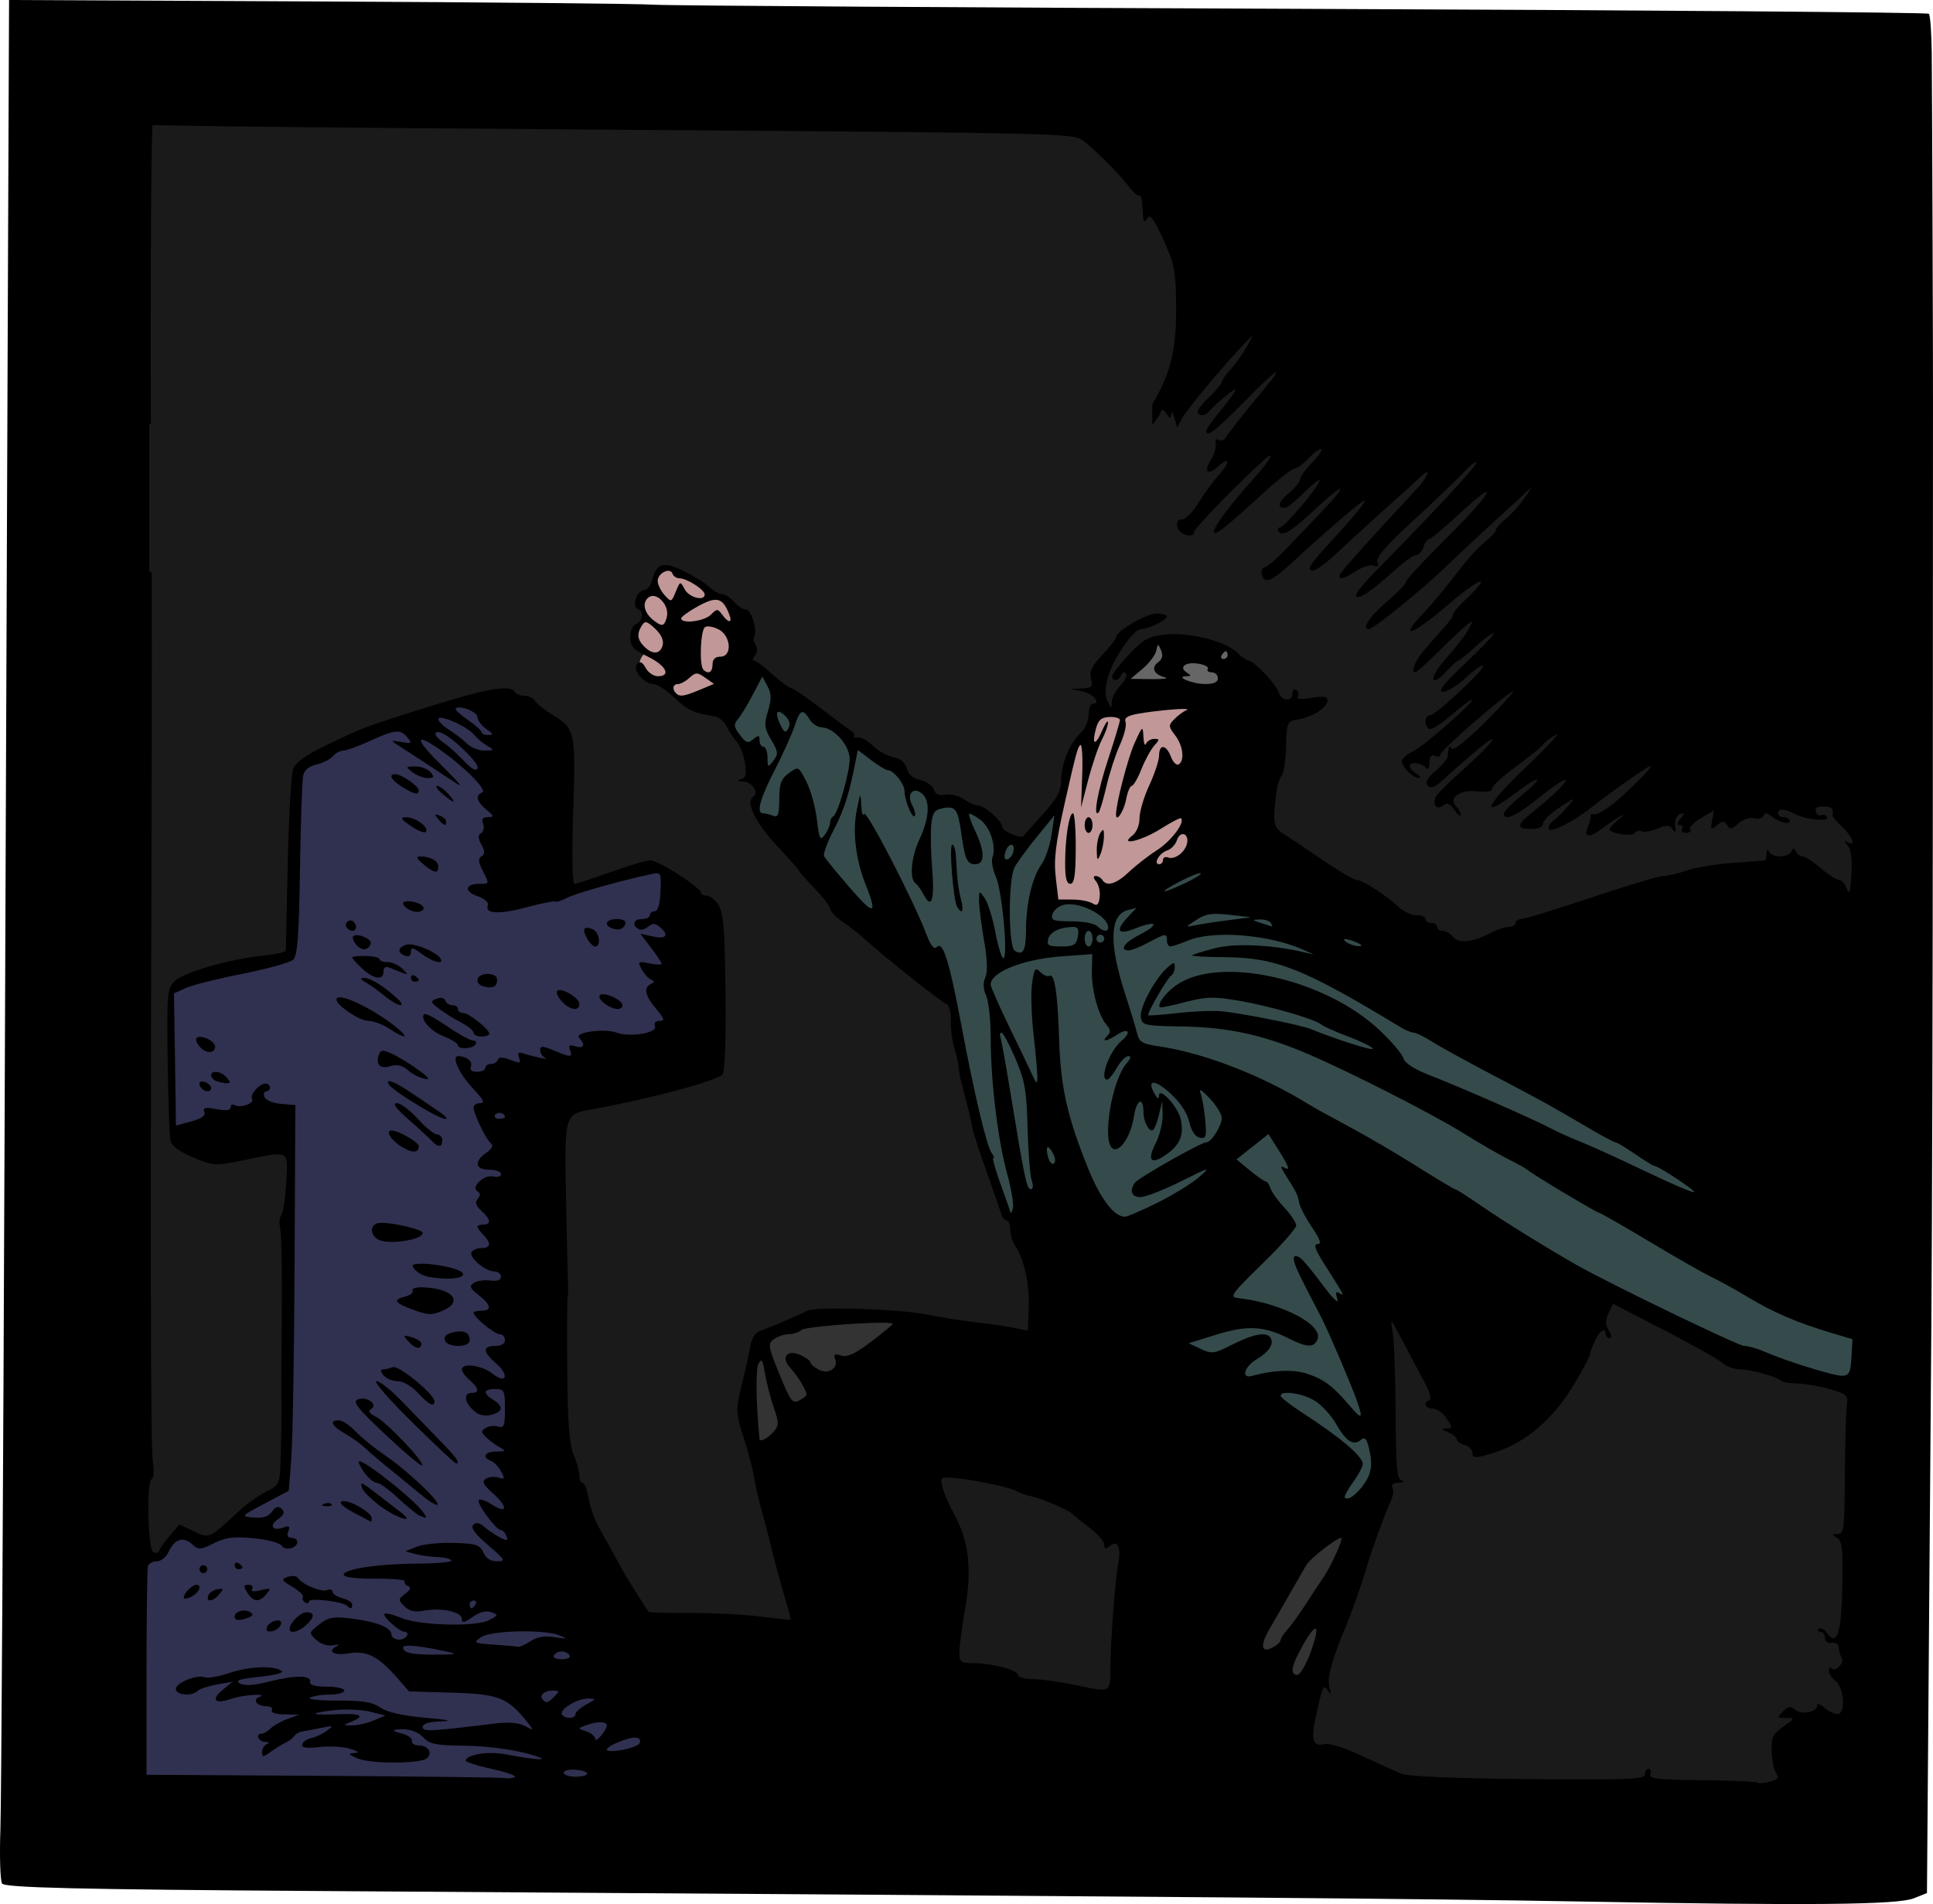
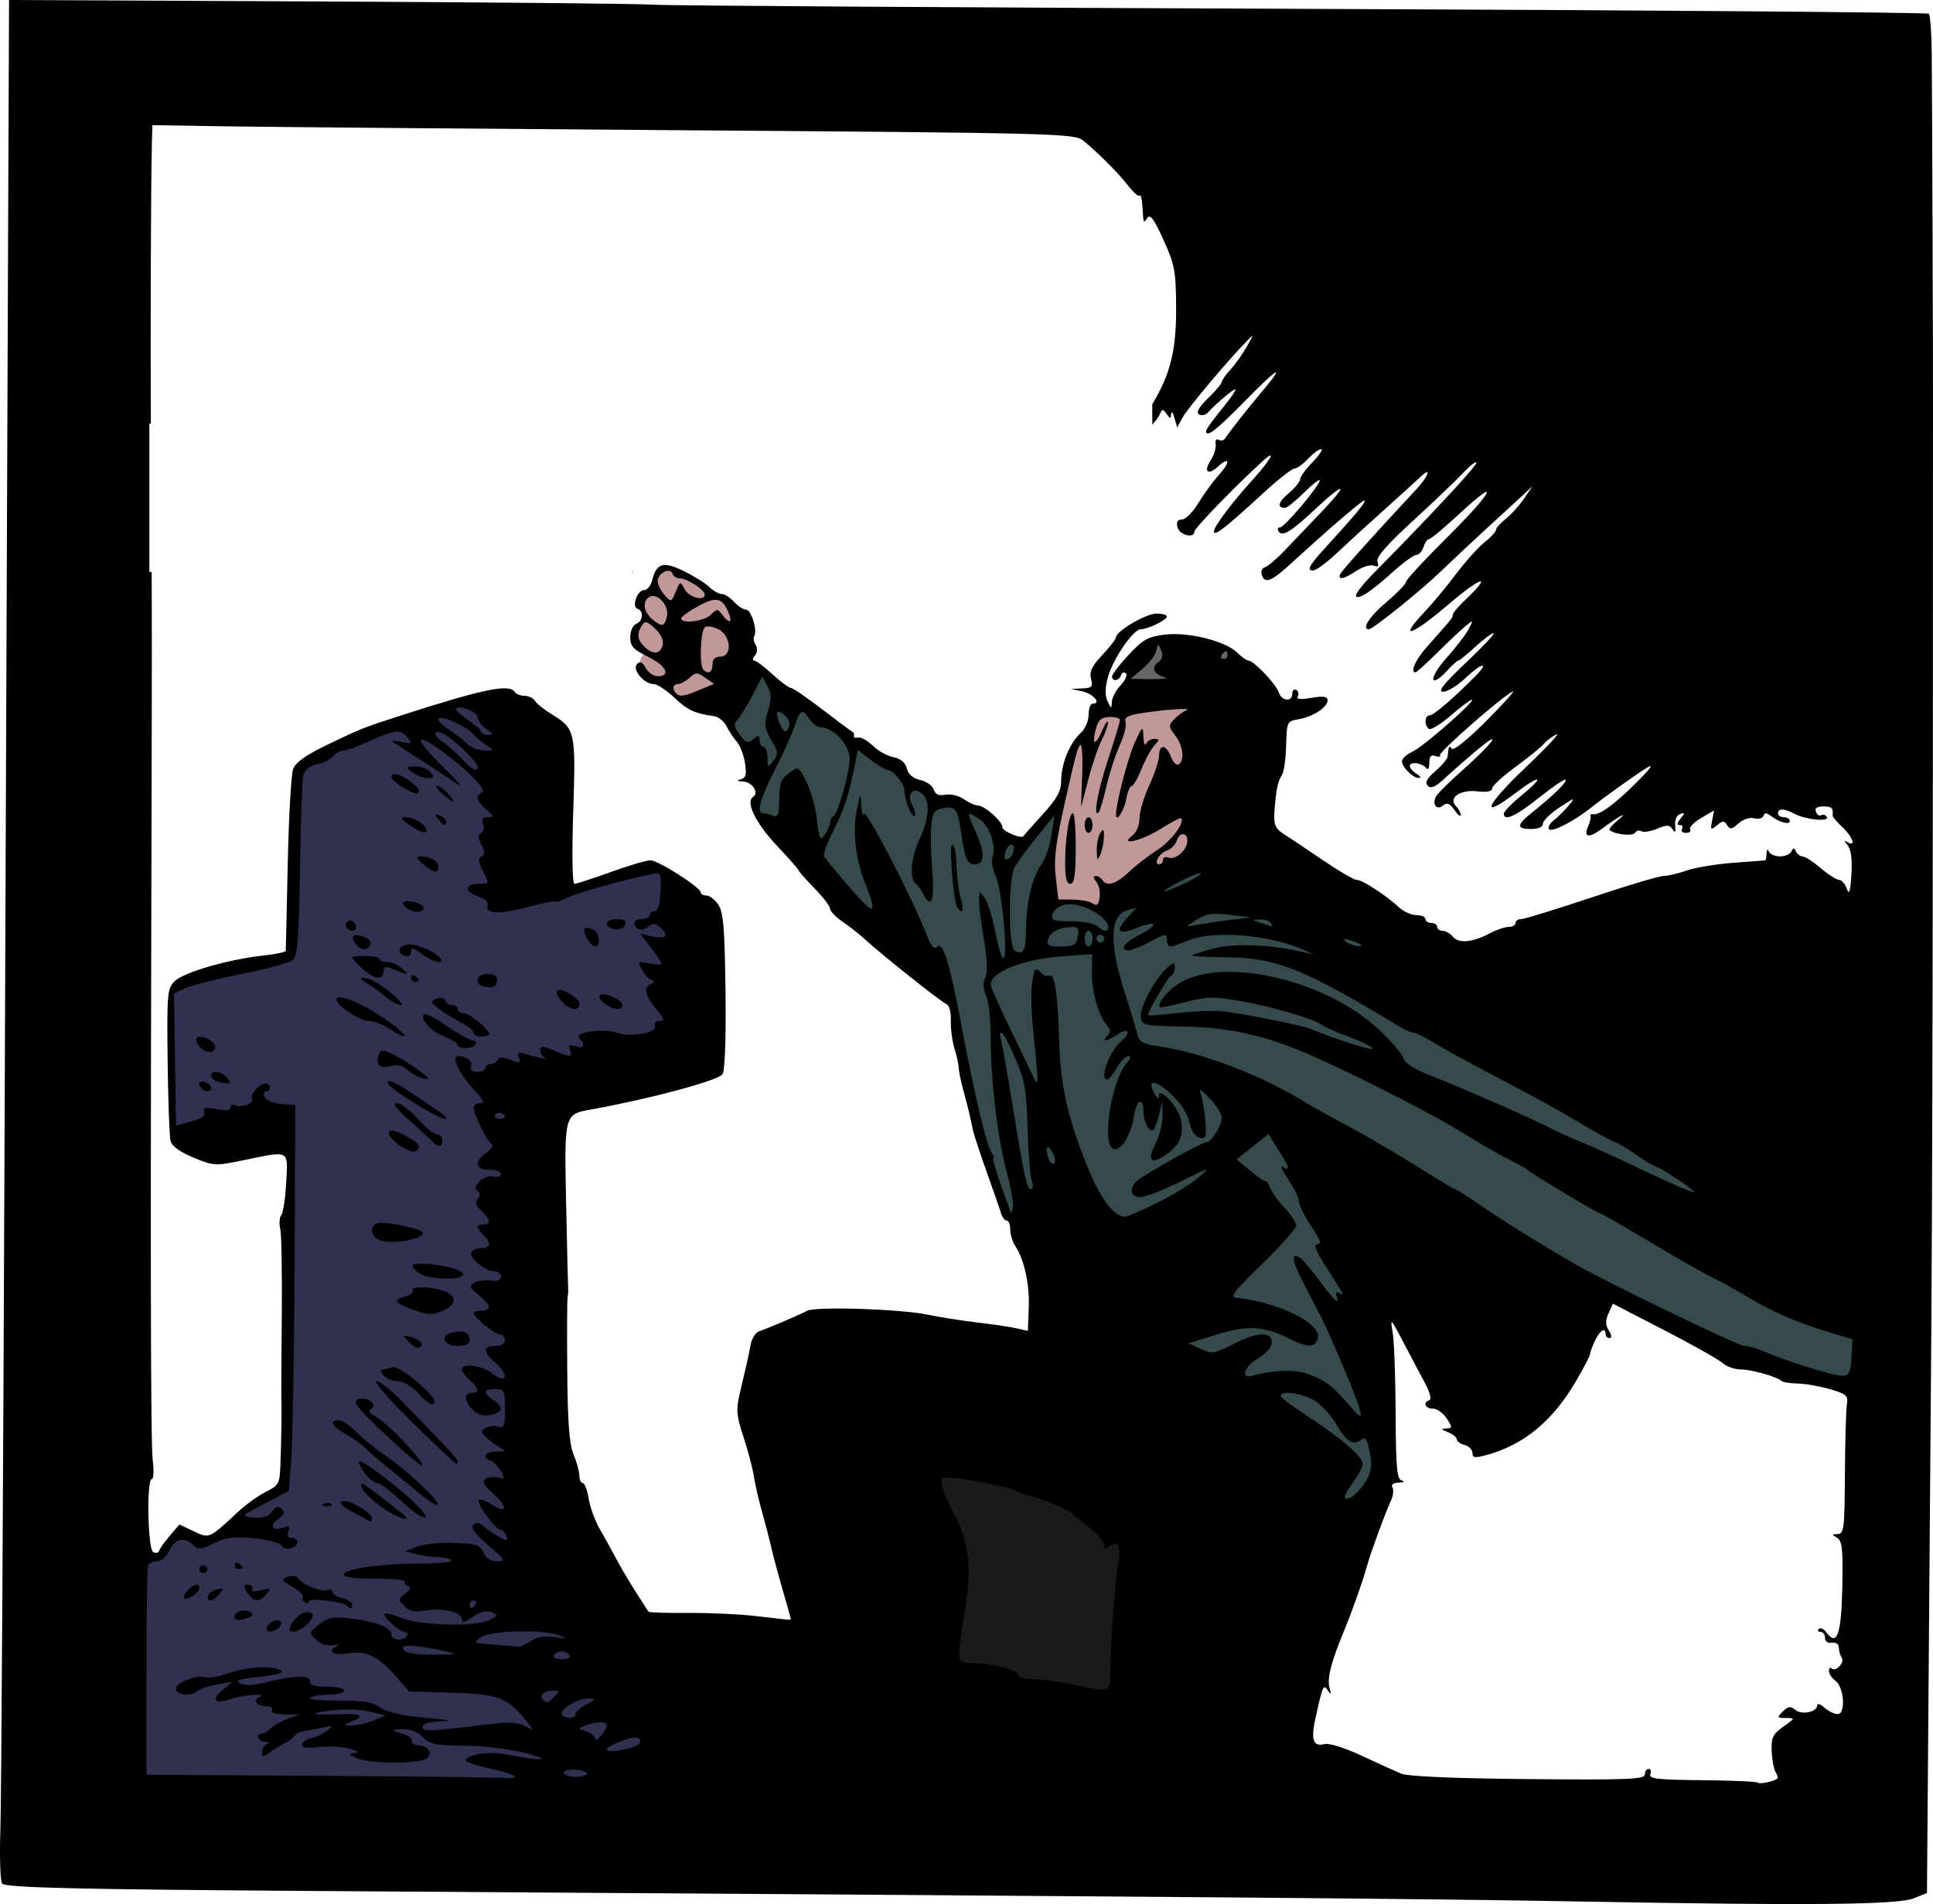
<svg xmlns="http://www.w3.org/2000/svg" xmlns:ns1="http://www.inkscape.org/namespaces/inkscape" xmlns:ns2="http://sodipodi.sourceforge.net/DTD/sodipodi-0.dtd" width="139.269mm" height="137.212mm" viewBox="0 0 493.474 486.185" id="svg21079" version="1.1" ns1:version="0.91 r13725" ns2:docname="man in despair.svg">
  <defs id="defs21081" />
  <ns2:namedview id="base" pagecolor="#ffffff" bordercolor="#666666" borderopacity="1.0" ns1:pageopacity="0.0" ns1:pageshadow="2" ns1:zoom="0.37284055" ns1:cx="756.84616" ns1:cy="237.92094" ns1:document-units="px" ns1:current-layer="layer1" showgrid="false" showguides="true" ns1:guide-bbox="true" fit-margin-top="0" fit-margin-left="0" fit-margin-right="0" fit-margin-bottom="0" ns1:window-width="1366" ns1:window-height="705" ns1:window-x="-8" ns1:window-y="-8" ns1:window-maximized="1">
    <ns2:guide position="53.306,194.354" orientation="0,1" id="guide22482" />
  </ns2:namedview>
  <g ns1:label="Layer 1" ns1:groupmode="layer" id="layer1" transform="translate(515.621,-642.188)">
-     <rect style="opacity:1;fill:#1a1a1a;fill-opacity:1;fill-rule:evenodd;stroke:none;stroke-width:4.5;stroke-linecap:round;stroke-miterlimit:4;stroke-dasharray:none;stroke-opacity:1" id="rect22521" width="444.283" height="435.959" x="-482.78" y="667.387" />
    <path style="opacity:1;fill:#c19797;fill-opacity:1;fill-rule:evenodd;stroke:none;stroke-width:4.5;stroke-linecap:round;stroke-miterlimit:4;stroke-dasharray:none;stroke-opacity:1" id="path22538" ns2:type="arc" ns2:cx="-348.17166" ns2:cy="811.97797" ns2:rx="4.1907997" ns2:ry="4.0231676" ns2:start="0" ns2:end="6.2708807" d="m -343.981,811.978 a 4.191,4.023 0 0 1 -4.178,4.023 4.191,4.023 0 0 1 -4.204,-3.998 4.191,4.023 0 0 1 4.152,-4.048 4.191,4.023 0 0 1 4.229,3.973 l -4.19,0.05 z" />
    <path style="fill:#000000" d="m -513.307,642.188 -0.244,59.504 c -0.135,32.727 -0.536,134.989 -0.891,227.248 -0.355,92.259 -0.839,173.381 -1.076,180.27 -0.238,6.888 -0.051,13.151 0.416,13.916 0.653,1.071 19.257,1.511 80.688,1.916 228.017,1.502 282.492,1.957 322.414,2.682 58.498,1.062 80.827,0.846 84.957,-0.818 l 3.354,-1.35 0.359,-46.17 c 0.198,-25.393 0.535,-68.867 0.746,-96.607 0.211,-27.74 0.383,-92.006 0.395,-142.811 0.007,-50.805 0.024,-93.392 0.037,-94.639 0.047,-4.454 -0.224,-80.648 -0.32,-89.723 -0.054,-5.089 -0.384,-9.545 -0.734,-9.902 -0.35,-0.357 -72.172,-0.923 -159.602,-1.256 -87.43,-0.333 -162.094,-0.81 -165.922,-1.061 -3.828,-0.251 -42.423,-0.624 -85.768,-0.828 l -78.809,-0.371 z m 36.592,31.963 18.75,0.295 c 10.312,0.163 59.7,0.59 109.75,0.949 102.194,0.734 106.828,0.847 109.105,2.67 3.428,2.743 9.107,8.425 11.293,11.297 1.256,1.65 2.581,2.894 2.943,2.764 0.625,-0.225 0.784,0.552 1.068,5.236 0.1,1.648 0.286,1.739 1.061,0.514 0.72,-1.138 1.686,0.151 4.121,5.5 2.87,6.304 3.188,7.964 3.254,16.986 0.08,11.01 -1.337,17.15 -6.084,25.045 l 0,5.213 c 0.855,-0.907 1.751,-2.165 2.037,-2.883 0.454,-1.137 0.732,-1.115 1.609,0.125 0.943,1.333 1.074,1.333 1.176,0 0.063,-0.825 0.437,-0.375 0.828,1 l 0.711,2.5 1.33,-2.5 c 1.201,-2.258 11.465,-14.493 16.359,-19.5 1.941,-1.985 1.94,-1.974 0.07,1.352 -1.036,1.843 -2.895,4.453 -4.133,5.801 -1.238,1.348 -2.25,2.789 -2.25,3.203 0,0.414 -1.573,2.279 -3.496,4.143 -2.391,2.317 -3.12,3.621 -2.307,4.123 0.654,0.404 1.665,0.205 2.246,-0.443 2.427,-2.707 7.799,-7.061 7.006,-5.678 -0.924,1.612 -1.118,1.874 -4.934,6.645 -1.383,1.729 -2.516,3.417 -2.516,3.75 0,1.803 2.622,-0.222 9.898,-7.645 8.547,-8.718 10.626,-9.871 4.352,-2.414 -3.828,4.549 -8.241,10.16 -9.387,11.934 -0.351,0.543 -1.099,0.704 -1.662,0.355 -0.577,-0.357 -0.91,0.132 -0.762,1.121 0.145,0.965 -0.405,2.78 -1.223,4.035 -1.932,2.965 -0.8,4.056 1.783,1.719 3.111,-2.816 3.276,-1.252 0.225,2.146 -1.498,1.668 -3.85,4.895 -5.225,7.168 -1.375,2.273 -3.245,4.145 -4.156,4.16 -1.159,0.019 -1.499,0.625 -1.133,2.025 0.513,1.963 4.289,2.903 4.289,1.068 0,-0.852 10.866,-12.051 17.529,-18.068 3.58,-3.233 2.017,-0.333 -2.529,4.695 -5.484,6.065 -10,12.082 -10,13.32 0,1.382 2.881,-0.842 12.207,-9.43 3.933,-3.621 7.668,-6.586 8.299,-6.586 0.631,0 2.202,-1.125 3.494,-2.5 1.292,-1.375 2.809,-2.5 3.371,-2.5 0.562,0 -0.416,1.485 -2.174,3.299 -1.758,1.814 -3.197,3.798 -3.197,4.41 0,0.612 -1.324,2.229 -2.943,3.592 -2.705,2.276 -3.032,3.699 -0.85,3.699 0.48,0 2.654,-1.763 4.832,-3.92 2.179,-2.157 3.961,-3.548 3.961,-3.092 0,1.32 -9.002,12.012 -10.113,12.012 -0.552,0 -0.737,0.431 -0.412,0.957 0.942,1.524 3.204,0.174 9.314,-5.557 7.776,-7.293 8.821,-6.815 1.588,0.727 -3.232,3.369 -7.456,7.795 -9.387,9.836 -1.93,2.041 -4.149,3.923 -4.93,4.184 -0.883,0.294 -1.168,1.129 -0.754,2.207 0.785,2.044 2.518,1.32 7.266,-3.035 10.216,-9.37 18.561,-16.517 18.895,-16.184 0.364,0.364 -2.503,3.815 -9.859,11.865 -4.311,4.718 -5.023,6 -3.33,6 0.767,0 3.414,-1.913 5.883,-4.25 2.469,-2.337 8.006,-7.4 12.303,-11.25 4.297,-3.85 8.447,-7.616 9.223,-8.369 2.963,-2.877 2.172,-0.283 -0.928,3.041 -11.333,12.152 -19.302,21.051 -19.59,21.875 -0.518,1.483 1.059,1.121 4.227,-0.967 1.591,-1.049 3.58,-1.643 4.422,-1.32 1.092,0.419 1.358,0.135 0.926,-0.992 -0.426,-1.111 2.255,-4.202 9.037,-10.422 5.304,-4.864 11.121,-10.421 12.928,-12.346 1.806,-1.925 3.289,-3.047 3.289,-2.494 0.004,0.895 -11.733,13.511 -26.248,28.211 -2.832,2.868 -4.849,5.516 -4.48,5.885 0.814,0.814 3.76,-1.162 9.732,-6.527 2.475,-2.223 5.033,-4.05 5.684,-4.059 0.65,-0.009 1.467,-0.916 1.816,-2.016 0.349,-1.1 0.979,-2 1.398,-2 0.42,0 3.878,-2.885 7.684,-6.412 10.945,-10.143 8.687,-5.7 -3,5.902 -5.819,5.777 -10.582,10.928 -10.582,11.447 0,0.519 -2.25,2.841 -5,5.16 -4.25,3.584 -6.396,6.902 -4.463,6.902 1.066,0 13.093,-9.681 18.668,-15.027 3.138,-3.009 7.862,-7.448 10.5,-9.863 2.638,-2.415 6.555,-6.015 8.707,-8 l 3.912,-3.607 -2.199,3.205 c -1.21,1.764 -3.308,4.079 -4.662,5.145 -1.355,1.065 -2.471,2.322 -2.471,2.793 -0.005,0.471 -1.315,1.887 -2.91,3.146 -1.595,1.26 -4.828,4.86 -7.182,8 -2.354,3.14 -6.079,7.614 -8.277,9.939 -6.845,7.242 -3.1,5.931 6.49,-2.271 8.305,-7.103 11.212,-7.708 3.908,-0.814 -1.661,1.568 -3.021,3.189 -3.021,3.604 0,0.763 -0.356,1.208 -6.533,8.143 -3.016,3.385 -4.474,6.611 -2.988,6.611 0.263,0 2.865,-2.362 5.781,-5.25 2.917,-2.888 6.15,-5.925 7.186,-6.75 1.79,-1.427 1.819,-1.378 0.566,1 -0.725,1.375 -3.319,4.735 -5.764,7.467 -4.476,5.003 -4.239,7.975 0.25,3.131 1.324,-1.429 2.628,-2.598 2.898,-2.598 0.271,0 2.206,-1.574 4.299,-3.496 2.093,-1.922 4.206,-3.497 4.697,-3.5 0.491,-0.003 -2.659,3.362 -7,7.477 -5.842,5.538 -7.373,7.48 -5.893,7.49 1.1,0.006 3.713,-1.611 5.805,-3.594 4.153,-3.936 6.199,-4.187 2.328,-0.285 -5.562,5.606 -10.588,9.908 -11.574,9.908 -1.302,0 -1.405,2.667 -0.133,3.453 0.509,0.314 3.011,-1.235 5.561,-3.441 2.55,-2.207 4.945,-4.01 5.324,-4.01 1.304,0.006 -12.313,11.962 -15.061,13.223 -1.512,0.694 -2.75,1.796 -2.75,2.447 0,1.542 2.81,4.336 4.322,4.297 0.648,-0.017 0.39,-0.488 -0.572,-1.049 -0.963,-0.561 -1.75,-1.467 -1.75,-2.014 0,-1.228 3.231,-0.775 4.236,0.594 0.404,0.55 0.74,-0.061 0.75,-1.357 0.011,-1.673 0.446,-2.192 1.502,-1.787 0.818,0.314 1.381,0.2 1.25,-0.254 -0.241,-0.834 15.317,-14.48 18.465,-16.195 0.936,-0.51 -1.988,2.789 -6.5,7.332 -4.731,4.763 -8.514,7.838 -8.938,7.262 -0.49,-0.667 -0.778,-0.667 -0.865,0 -0.072,0.55 -0.192,1.484 -0.266,2.078 -0.074,0.594 -1.485,2.251 -3.135,3.682 -2.185,1.895 -2.702,2.903 -1.904,3.715 0.802,0.817 1.956,0.311 4.309,-1.887 1.767,-1.651 5.5,-4.914 8.295,-7.254 6.996,-5.857 3.911,-1.614 -3.756,5.166 -3.421,3.025 -6.496,6.103 -6.834,6.84 -0.924,2.015 0.334,3.452 1.891,2.16 1.003,-0.832 1.703,-0.549 2.91,1.174 0.875,1.249 1.59,1.81 1.59,1.248 0,-0.562 -0.52,-1.543 -1.156,-2.18 -2.132,-2.132 0.929,-4.36 5.303,-3.857 2.515,0.289 3.855,0.039 3.865,-0.721 0.006,-0.64 2.673,-3.105 5.928,-5.477 3.255,-2.372 6.477,-4.984 7.158,-5.805 0.681,-0.821 2.175,-1.956 3.32,-2.521 1.145,-0.565 -2.375,3.214 -7.824,8.398 -10.321,9.819 -11.828,13.544 -2.678,6.619 6.545,-4.953 7.801,-4.526 1.609,0.547 -2.489,2.039 -4.525,4.128 -4.525,4.641 0,2.066 3.063,0.68 9.023,-4.084 3.452,-2.76 6.484,-4.811 6.738,-4.557 0.496,0.496 -3.107,4.034 -8.451,8.295 -4.096,3.266 -4.17,4.279 -0.311,4.279 1.87,0 3,-0.515 3,-1.367 0,-0.752 1.913,-2.62 4.25,-4.15 4.037,-2.643 4.149,-2.663 2.25,-0.393 -1.1,1.315 -2.794,2.988 -3.766,3.719 -0.972,0.731 -1.519,1.729 -1.215,2.221 0.592,0.957 6.259,-1.912 10.668,-5.402 3.971,-3.144 10.895,-8.098 14.312,-10.242 1.961,-1.23 1.036,0.084 -2.672,3.791 -5.544,5.542 -9.572,8.462 -11.078,8.035 -0.412,-0.117 -0.677,0.127 -0.59,0.539 0.087,0.412 -0.195,1.557 -0.625,2.543 -1.281,2.936 0.197,3.146 3.688,0.525 4.171,-3.131 7.085,-4.649 3.793,-1.975 -1.367,1.11 -2.267,2.21 -2,2.445 1.251,1.103 5.931,1.606 6.492,0.697 0.347,-0.561 1.078,-0.743 1.623,-0.406 0.545,0.337 2.356,0.046 4.023,-0.645 2.514,-1.041 3.186,-1.015 3.941,0.154 0.668,1.034 0.844,0.772 0.658,-0.98 -0.149,-1.403 0.365,-2.605 1.246,-2.912 1.287,-0.448 1.306,-0.287 0.129,1.139 -0.966,1.171 -1.024,1.664 -0.191,1.664 0.649,0 0.902,0.45 0.562,1 -0.34,0.55 0.11,1 1,1 0.89,0 1.367,-0.406 1.061,-0.902 -0.307,-0.496 0.943,-1.789 2.777,-2.871 l 3.336,-1.967 -0.498,2.619 c -0.454,2.39 -0.345,2.493 1.24,1.184 1.482,-1.225 1.864,-1.23 2.6,-0.039 0.716,1.159 1.206,1.085 2.891,-0.439 1.17,-1.059 2.869,-1.616 4.014,-1.316 1.092,0.285 2.159,0.004 2.371,-0.625 0.281,-0.834 0.767,-0.847 1.797,-0.049 2.177,1.687 4.912,2.451 4.912,1.373 0,-0.533 -0.675,-0.969 -1.5,-0.969 -0.825,0 -1.5,-0.45 -1.5,-1 0,-1.325 1.637,-1.264 4.297,0.16 2.782,1.489 8.969,2.079 8.166,0.779 -0.33,-0.534 -0.971,-0.742 -1.426,-0.461 -0.454,0.281 -1.063,-0.104 -1.352,-0.857 -0.356,-0.927 0.256,-1.371 1.895,-1.371 2.172,0 2.58,0.403 2.354,2.324 -0.037,0.315 1.088,1.642 2.5,2.951 2.629,2.436 3.575,5.199 1.316,3.842 -0.933,-0.56 -0.919,-0.341 0.053,0.857 0.85,1.048 1.173,3.637 0.932,7.441 -0.28,4.413 -0.566,5.286 -1.17,3.584 -0.439,-1.238 -1.325,-2.25 -1.969,-2.25 -0.644,0 -2.729,-1.331 -4.633,-2.959 -1.904,-1.628 -3.987,-2.978 -4.629,-3 -0.642,-0.022 -1.429,-0.604 -1.75,-1.291 -0.467,-1 -0.701,-1 -1.168,0 -0.321,0.688 -1.633,1.25 -2.916,1.25 -1.283,0 -2.56,-0.562 -2.838,-1.25 -0.301,-0.747 -0.535,-0.545 -0.582,0.5 -0.043,0.963 -0.193,1.763 -0.33,1.777 -0.138,0.015 -3.832,0.293 -8.211,0.619 -4.379,0.326 -9.724,1.213 -11.877,1.973 -2.153,0.759 -4.803,1.381 -5.891,1.381 -1.087,0 -9.369,2.475 -18.404,5.5 -9.035,3.025 -17.088,5.5 -17.896,5.5 -0.808,0 -1.471,0.45 -1.471,1 0,0.55 -0.787,1.008 -1.75,1.008 -0.963,0.003 -3.1,0.724 -4.75,1.602 -4.432,2.357 -7.995,2.705 -9.471,0.928 -0.701,-0.845 -1.895,-1.537 -2.652,-1.537 -0.758,0 -1.377,-0.45 -1.377,-1 0,-0.55 -0.675,-1 -1.5,-1 -0.825,0 -1.5,-0.45 -1.5,-1 0,-0.55 -1.039,-1 -2.311,-1 -1.271,0 -3.28,-0.902 -4.465,-2.006 -3.284,-3.059 -9.348,-6.994 -10.779,-6.994 -0.702,0 -4.736,-2.362 -8.963,-5.25 -4.227,-2.888 -8.427,-5.7 -9.334,-6.25 -2.624,-1.591 -3.005,-2.593 -2.635,-6.924 0.431,-5.037 0.804,-6.692 1.902,-8.451 0.472,-0.757 0.93,-4.132 1.018,-7.5 0.155,-5.958 0.239,-6.139 3.113,-6.625 3.703,-0.627 7.453,-3.056 7.453,-4.828 0,-1.025 -0.988,-1.181 -4.127,-0.65 -2.764,0.467 -3.913,0.355 -3.482,-0.342 0.353,-0.572 0.184,-1.323 -0.375,-1.668 -0.559,-0.345 -1.016,0.072 -1.016,0.93 0,2.222 -2.745,1.935 -3.475,-0.363 -0.66,-2.079 -6.389,-8.078 -7.715,-8.078 -0.446,0 -1.693,-0.881 -2.771,-1.959 -2.983,-2.983 -12.455,-5.386 -18.455,-4.682 -4.395,0.516 -5.659,1.212 -9.334,5.148 -2.337,2.504 -4.25,4.988 -4.25,5.521 0,1.407 1.754,1.192 2.279,-0.279 0.245,-0.688 0.81,-0.911 1.254,-0.496 0.444,0.415 -0.169,1.794 -1.363,3.064 -1.194,1.271 -2.201,3.181 -2.238,4.246 -0.064,1.822 -0.125,1.814 -1.08,-0.154 -0.692,-1.428 -0.672,-3.36 0.064,-6.096 1.244,-4.621 6.486,-12.314 8.391,-12.314 1.835,0 6.676,-2.353 6.686,-3.25 0.004,-0.412 -1.204,-0.75 -2.688,-0.75 -2.646,0 -10.305,4.509 -10.305,6.066 0,0.436 -1.568,2.457 -3.486,4.49 -2.662,2.822 -3.347,4.259 -2.893,6.07 0.519,2.067 0.228,2.389 -2.262,2.492 l -2.859,0.119 2.918,0.631 c 2.783,0.603 4.936,3.131 2.666,3.131 -0.596,0 -1.084,1.281 -1.084,2.846 0,1.613 -0.902,3.662 -2.082,4.73 -2.741,2.481 -4.918,7.831 -4.918,12.09 0,2.679 -1.025,4.549 -4.73,8.627 -2.602,2.864 -4.8,5.342 -4.883,5.506 -0.43,0.855 -5.387,-1.194 -5.387,-2.227 0,-1.515 -4.576,-5.572 -6.285,-5.572 -0.698,0 -2.299,-0.722 -3.559,-1.604 -1.259,-0.882 -3.375,-1.396 -4.701,-1.143 -1.701,0.325 -2.578,-0.065 -2.979,-1.326 -0.312,-0.983 -1.854,-2.07 -3.428,-2.416 -1.868,-0.41 -3.062,-1.431 -3.441,-2.941 -0.378,-1.505 -1.547,-2.509 -3.344,-2.873 -1.52,-0.307 -3.756,-1.489 -4.971,-2.627 -1.214,-1.138 -2.495,-2.07 -2.846,-2.07 -0.065,0 -0.298,-0.132 -0.602,-0.32 l -1.732,0 0,-1.18 c -1.693,-1.194 -4.069,-2.95 -6.725,-5 -4.631,-3.575 -8.837,-6.5 -9.348,-6.5 -0.511,0 -2.641,-1.572 -4.734,-3.494 -2.093,-1.922 -4.198,-3.5 -4.678,-3.5 -0.48,-0.003 -0.394,-0.583 0.191,-1.289 0.642,-0.773 0.718,-1.846 0.189,-2.701 -0.482,-0.78 -0.649,-1.79 -0.369,-2.242 0.884,-1.431 -0.744,-6.773 -2.064,-6.773 -0.696,0 -2.081,-0.9 -3.076,-2 -0.996,-1.1 -2.414,-2 -3.154,-2 -0.74,0 -2.146,-0.787 -3.125,-1.75 -0.979,-0.963 -3.921,-2.803 -6.539,-4.09 -5.254,-2.583 -6.983,-2.074 -8.102,2.381 -0.34,1.352 -1.254,2.459 -2.031,2.459 -1.77,0 -3.267,4.261 -1.682,4.789 1.641,0.547 1.39,3.175 -0.367,3.85 -0.84,0.322 -1.5,1.811 -1.5,3.381 0,2.334 0.755,3.167 4.5,4.98 4.624,2.239 6.024,5 2.535,5 -1.081,0 -2.471,-0.948 -3.092,-2.107 -0.81,-1.513 -1.433,-1.802 -2.211,-1.023 -1.346,1.346 1.764,5.131 4.215,5.131 0.9,0 3.294,1.565 5.32,3.477 3.419,3.225 5,3.959 10.207,4.744 1.086,0.164 2.477,1.302 3.09,2.531 0.613,1.229 1.799,3.026 2.639,3.992 0.839,0.966 1.78,3.417 2.09,5.447 0.445,2.916 0.21,3.785 -1.115,4.135 -1.158,0.306 -0.971,0.479 0.604,0.559 2.422,0.123 4.179,2.876 2.531,3.967 -1.941,1.285 0.747,6.712 6.188,12.49 3.025,3.213 5.5,6.026 5.5,6.25 0,0.224 1.8,2.262 4,4.529 2.2,2.267 4.008,4.629 4.008,5.25 0.004,0.621 1.466,2.129 3.25,3.352 1.784,1.222 4.367,3.263 5.742,4.533 4.169,3.852 19.417,15.962 20.74,16.473 0.713,0.275 1.177,2.032 1.094,4.141 -0.079,2.015 0.336,5.232 0.922,7.148 0.586,1.916 1.078,4.157 1.094,4.982 0.016,0.825 0.52,3.3 1.121,5.5 1.162,4.251 1.751,6.691 2.441,10.129 0.235,1.171 1.853,6.12 3.596,11 1.743,4.88 3.406,9.659 3.697,10.621 0.291,0.963 0.926,1.75 1.412,1.75 0.486,0 0.883,1.027 0.883,2.279 0,1.253 0.59,3.165 1.311,4.25 2.281,3.434 3.654,9.776 3.418,15.795 l -0.229,5.822 -3,-0.664 c -1.65,-0.366 -6.15,-1.033 -10,-1.482 -3.85,-0.45 -9.475,-1.337 -12.5,-1.971 -7.015,-1.47 -28.742,-2.168 -30.877,-0.992 -1.724,0.95 -9.527,4.285 -12.248,5.236 -0.894,0.312 -1.86,1.842 -2.148,3.398 -0.545,2.942 -0.924,4.65 -2.793,12.547 -0.959,4.052 -0.824,5.606 0.957,11 1.14,3.455 2.338,7.993 2.662,10.084 0.324,2.091 1.253,6.141 2.066,9 0.814,2.859 1.89,6.997 2.391,9.197 0.501,2.2 1.829,7.15 2.951,10.998 1.122,3.848 2.039,7.111 2.039,7.25 0,0.139 -0.562,0.189 -1.25,0.111 -0.688,-0.078 -4.4,-0.503 -8.25,-0.943 -3.85,-0.441 -11.409,-0.774 -16.799,-0.74 -5.389,0.034 -9.908,-0.104 -10.041,-0.307 -3.562,-5.399 -6.483,-10.184 -8.162,-13.369 -1.16,-2.2 -3.091,-5.692 -4.293,-7.762 -1.202,-2.07 -2.472,-5.557 -2.822,-7.75 -0.351,-2.193 -1.03,-3.988 -1.51,-3.988 -0.48,0 -0.873,-0.844 -0.873,-1.877 0,-1.033 -0.662,-3.465 -1.473,-5.404 -1.089,-2.605 -1.511,-8.184 -1.617,-21.371 -0.08,-9.816 -0.038,-18.298 0.092,-18.848 0.13,-0.55 0.193,-1.45 0.143,-2 -0.05,-0.55 -0.283,-10.308 -0.518,-21.686 -0.475,-23.061 -0.503,-22.953 6.373,-24.191 14.98,-2.699 32.326,-7.351 33.527,-8.992 0.64,-0.875 0.936,-8.828 0.789,-21.129 -0.191,-15.917 -0.537,-20.19 -1.799,-22.115 -0.86,-1.312 -2.229,-2.387 -3.041,-2.387 -0.812,0 -1.477,-0.354 -1.477,-0.787 0,-1.278 -10.857,-8.213 -12.857,-8.213 -1.009,0 -5.573,1.35 -10.143,3 -4.569,1.65 -8.725,3 -9.234,3 -0.558,0 -0.688,-7.363 -0.326,-18.479 0.668,-20.479 0.526,-21.129 -5.439,-24.773 -1.925,-1.176 -3.861,-2.724 -4.301,-3.441 -0.44,-0.718 -1.649,-1.307 -2.689,-1.307 -1.04,0 -2.17,-0.45 -2.51,-1 -1.319,-2.135 -8.17,-0.714 -29,6.01 -9.76,3.15 -10.067,3.271 -18.818,7.469 -5.41,2.595 -8.102,4.497 -8.74,6.176 -0.507,1.334 -1.128,12.196 -1.381,24.137 -0.253,11.941 -0.482,21.982 -0.51,22.316 -0.028,0.334 -2.638,0.884 -5.801,1.221 -8.744,0.931 -20.302,4.28 -22.557,6.535 -1.889,1.889 -2.001,3.147 -1.797,20.326 0.12,10.072 0.449,19.254 0.73,20.406 0.338,1.382 2.33,2.848 5.854,4.309 5.196,2.154 5.548,2.172 12.889,0.656 11.822,-2.442 11.261,-2.739 10.803,5.689 -0.217,3.987 -0.784,7.733 -1.26,8.324 -0.476,0.591 -0.598,2.166 -0.271,3.5 0.326,1.334 0.504,11.426 0.396,22.426 -0.108,11 -0.156,20.675 -0.107,21.5 0.112,1.899 -0.008,10.001 -0.246,16.5 -0.17,4.644 -0.433,5.126 -3.684,6.744 -1.925,0.958 -5.075,3.208 -7,5 -7.605,7.078 -7.427,6.998 -11.473,5.068 l -3.611,-1.723 -2.406,2.801 c -1.324,1.54 -2.569,3.288 -2.768,3.883 -0.198,0.595 -0.896,0.751 -1.551,0.346 -1.383,-0.855 -1.709,-18.619 -0.342,-18.619 0.468,0 0.58,-2.138 0.25,-4.75 -0.561,-4.435 -0.631,-51.84 -0.271,-182.75 0.047,-17.116 0.04,-32.761 -0.004,-44.125 l -0.596,0 0,-37.891 0.387,0 c -0.121,-20.059 -0.019,-60.783 0.264,-71.59 l 0.121,-4.605 z m 122.463,114.086 0,0.209 c 0.026,-0.018 0.072,-0.033 0.096,-0.051 0.078,-0.059 0.109,-0.104 0.174,-0.158 l -0.27,0 z m 250.396,186.844 13.096,6.758 c 7.203,3.717 13.906,7.495 14.898,8.393 0.992,0.898 3.087,1.631 4.654,1.631 2.71,0 9.426,1.918 10.492,2.996 0.275,0.278 2.132,0.55 4.127,0.607 1.994,0.057 5.708,0.719 8.254,1.471 4.137,1.222 4.585,1.635 4.207,3.896 -0.232,1.392 -0.461,9.392 -0.506,17.779 -0.074,13.814 -0.247,15.253 -1.832,15.281 -1.54,0.027 -1.56,0.141 -0.176,0.951 1.311,0.767 1.533,2.867 1.34,12.604 -0.239,12.033 -1.353,15.246 -4.023,11.594 -0.674,-0.918 -1.563,-1.339 -1.975,-0.928 -0.412,0.412 -0.224,0.748 0.418,0.748 0.642,0 1.166,0.696 1.166,1.545 0,0.916 0.712,1.425 1.75,1.25 1.012,-0.17 1.762,0.338 1.777,1.205 0.015,0.825 0.346,2.011 0.738,2.637 0.797,1.272 -1.577,3.72 -2.607,2.689 -0.362,-0.362 -0.658,-0.07 -0.658,0.648 0,0.719 0.739,1.847 1.643,2.508 2.24,1.638 2.704,8.518 0.574,8.518 -0.858,0 -2.381,-0.744 -3.387,-1.654 -1.006,-0.91 -1.83,-1.165 -1.83,-0.566 0,1.715 -3.938,2.518 -5.598,1.141 -1.218,-1.011 -1.816,-0.934 -3.166,0.416 -1.552,1.552 -1.5,1.664 0.785,1.664 2.398,0 2.386,0.048 -0.67,2.219 -2.681,1.905 -3.1,2.787 -2.963,6.25 0.088,2.218 0.532,4.623 0.986,5.348 0.455,0.724 0.669,1.457 0.477,1.627 l -0.002,0 c -0.844,0.746 -4.541,1.533 -5.008,1.066 -0.283,-0.283 -6.691,-0.567 -14.24,-0.629 -11.244,-0.093 -13.63,-0.363 -13.195,-1.496 0.292,-0.761 0.095,-1.385 -0.438,-1.385 -0.533,0 -0.969,0.647 -0.969,1.438 0,1.224 -4.42,1.397 -29.75,1.162 -19.111,-0.177 -30.721,-0.677 -32.465,-1.398 -1.493,-0.618 -6.053,-2.687 -10.135,-4.598 -4.246,-1.988 -8.279,-3.251 -9.424,-2.951 -2.942,0.769 -3.545,-1.11 -2.236,-6.949 1.834,-8.183 1.938,-8.406 3.129,-6.674 0.769,1.119 0.861,0.932 0.381,-0.775 -0.653,-2.322 0.401,-6.484 3.609,-14.254 2.24,-5.424 4.653,-12.246 6.016,-17 1.088,-3.795 4.544,-13.189 6.127,-16.654 0.541,-1.185 0.679,-2.648 0.307,-3.25 -0.41,-0.664 0.233,-1.141 1.633,-1.211 1.284,-0.064 1.634,-0.3 0.789,-0.529 -1.279,-0.348 -1.532,-3.062 -1.594,-17.145 -0.04,-9.203 -0.384,-18.527 -0.764,-20.721 -0.655,-3.789 -0.519,-3.664 2.709,2.51 1.869,3.575 4.365,8.299 5.549,10.496 1.232,2.286 1.719,4.138 1.137,4.332 -1.746,0.582 -1.112,2.172 0.867,2.172 1.037,0 2.623,1.125 3.523,2.5 1.534,2.342 1.526,2.506 -0.135,2.564 -1.386,0.049 -1.282,0.26 0.477,0.967 1.238,0.497 2.25,1.317 2.25,1.82 0,0.504 0.9,1.152 2,1.439 1.1,0.288 2,1.203 2,2.035 0,1.265 0.615,1.345 3.75,0.482 9.388,-2.582 16.72,-8.656 22.637,-18.75 1.987,-3.39 3.613,-6.501 3.613,-6.912 0,-0.411 0.562,-1.957 1.25,-3.438 1.244,-2.679 2.75,-3.615 2.75,-1.709 0,0.55 0.453,1 1.008,1 0.611,0 0.535,-0.759 -0.193,-1.926 -0.904,-1.449 -0.923,-2.536 -0.078,-4.391 l 1.123,-2.465 z" id="path21922" ns1:connector-curvature="0" />
    <path style="fill:#666666" d="m -202.668,808.454 c -0.242,0 -0.721,0.45 -1.061,1 -0.34,0.55 -0.141,1 0.441,1 0.582,0 1.059,-0.45 1.059,-1 0,-0.55 -0.197,-1 -0.439,-1 z" id="path21616" ns1:connector-curvature="0" />
    <path style="fill:#666666" d="m -219.969,806.9 c 0.16,-0.014 0.367,0.441 0.762,1.355 0.563,1.305 0.322,2.257 -0.773,3.059 -1.866,1.364 -1.064,3.104 1.766,3.83 1.1,0.282 -0.424,0.485 -3.387,0.451 l -5.389,-0.06 3.062,-2.586 c 1.683,-1.423 3.25,-3.488 3.482,-4.588 0.204,-0.965 0.316,-1.447 0.477,-1.461 z" id="path21606" ns1:connector-curvature="0" />
-     <path style="fill:#666666" d="m -210.93,811.543 c 0.359,0.005 0.748,0.037 1.162,0.098 1.669,0.245 2.786,0.846 2.484,1.334 -0.302,0.488 0.152,0.887 1.01,0.887 0.857,0 1.559,0.675 1.559,1.5 0,1.029 -1.021,1.496 -3.25,1.486 -3.335,-0.016 -7.894,-1.922 -4.75,-1.986 1.241,-0.025 1.263,-0.18 0.123,-0.902 -1.927,-1.22 -0.853,-2.453 1.662,-2.416 z" id="path21600" ns1:connector-curvature="0" />
    <path style="fill:#303050;fill-opacity:1" d="m -398.406,822.822 c -0.383,0.007 -0.694,0.092 -0.877,0.275 -0.262,0.262 1.105,1.554 3.039,2.871 1.933,1.317 3.519,2.73 3.523,3.143 0,0.412 0.781,0.75 1.729,0.75 1.416,0 1.327,-0.277 -0.5,-1.557 -1.222,-0.856 -2.223,-2.197 -2.223,-2.98 0,-1.112 -3.03,-2.533 -4.691,-2.502 z m -4.633,2.656 c -0.422,-0.018 -0.676,0.086 -0.676,0.348 0,0.545 1.238,1.766 2.75,2.713 1.512,0.947 3.555,2.533 4.539,3.523 0.984,0.99 3.009,1.786 4.5,1.77 2.533,-0.028 2.582,-0.107 0.725,-1.184 -1.093,-0.634 -2.668,-1.961 -3.5,-2.949 -1.493,-1.774 -6.509,-4.142 -8.338,-4.221 z m -11.107,3.514 c -1.369,-0.047 -3.353,0.712 -6.975,2.369 -3.006,1.375 -6.115,2.5 -6.908,2.5 -0.793,0 -1.978,0.648 -2.633,1.438 -0.655,0.79 -2.511,1.724 -4.123,2.078 -1.888,0.415 -3.11,1.417 -3.432,2.814 -0.275,1.194 -0.646,11.977 -0.824,23.961 -0.257,17.266 -0.621,22.061 -1.75,23.098 -0.784,0.719 -6.599,2.332 -12.924,3.584 -6.325,1.252 -12.85,2.894 -14.5,3.648 l -3,1.369 0.219,13.256 c 0.121,7.29 0.233,14.879 0.25,16.865 l 0.031,3.611 3.898,-1.041 c 2.679,-0.715 3.734,-1.476 3.367,-2.432 -0.423,-1.101 0.222,-1.249 3.1,-0.709 2.497,0.469 3.635,0.316 3.635,-0.488 0,-0.644 0.453,-0.89 1.008,-0.547 1.419,0.877 5.144,-0.45 4.443,-1.584 -0.661,-1.07 1.867,-3.922 3.477,-3.922 0.589,0 1.072,0.45 1.072,1 0,0.55 -0.436,1 -0.969,1 -0.533,0 -0.719,0.651 -0.414,1.445 0.309,0.805 2.178,1.58 4.219,1.75 l 3.664,0.305 -0.201,41 c -0.11,22.55 -0.487,44.709 -0.838,49.24 l -0.639,8.238 -6.143,3.262 c -6.141,3.26 -6.144,3.26 -2.824,3.58 2.319,0.223 3.727,-0.229 4.666,-1.5 1.005,-1.361 1.633,-1.533 2.494,-0.685 0.866,0.853 0.617,1.51 -1.006,2.647 -2.368,1.658 -1.24,3.128 1.572,2.049 1.362,-0.523 1.619,-0.294 1.123,0.998 -0.421,1.097 -0.136,1.672 0.826,1.672 0.808,0 1.469,0.466 1.469,1.033 0,1.636 -3.119,2.393 -3.998,0.971 -0.438,-0.709 -3.654,-1.562 -7.15,-1.896 -5.068,-0.485 -7.118,-0.228 -10.139,1.266 -3.521,1.741 -3.913,1.758 -5.605,0.227 -2.233,-2.021 -4.474,-1.284 -5.951,1.957 -0.617,1.354 -1.969,2.443 -3.029,2.443 -1.053,0 -2.073,0.562 -2.27,1.25 -0.196,0.688 -0.357,12.95 -0.357,27.25 l 0,26 45,0.274 c 24.75,0.15 45.675,0.409 46.5,0.574 0.825,0.166 1.95,0.046 2.5,-0.264 0.55,-0.31 -2.038,-1.23 -5.75,-2.045 -3.712,-0.815 -6.75,-1.788 -6.75,-2.162 0,-1.506 5.72,-2.437 10,-1.627 9.587,1.813 12.651,1.692 5.5,-0.217 -4.086,-1.091 -10.626,-1.903 -15.711,-1.951 -7.202,-0.067 -9.021,-0.411 -10.5,-1.984 -1.741,-1.852 -4.236,-2.569 -7.289,-2.094 -0.825,0.128 -0.15,0.542 1.5,0.92 1.65,0.378 2.888,1.226 2.75,1.883 -0.138,0.657 0.624,1.193 1.691,1.193 2.398,0 3.648,1.811 2.229,3.231 -1.489,1.489 -14.378,1.548 -17.811,0.082 -2.316,-0.989 -2.479,-1.247 -0.859,-1.353 1.462,-0.096 1.193,-0.39 -1,-1.092 -1.65,-0.528 -5.169,-0.731 -7.82,-0.451 -3.506,0.37 -4.709,0.176 -4.416,-0.705 0.222,-0.666 1.266,-1.377 2.32,-1.58 1.054,-0.204 2.816,-1.031 3.916,-1.838 1.863,-1.366 1.769,-1.419 -1.373,-0.773 -1.856,0.382 -4.029,0.791 -4.83,0.908 -0.801,0.118 -1.758,0.665 -2.127,1.217 -0.368,0.551 -1.345,1.299 -2.17,1.664 -0.825,0.365 -2.513,1.401 -3.75,2.301 -1.983,1.442 -2.25,1.453 -2.25,0.098 0,-0.846 0.562,-1.766 1.25,-2.043 0.747,-0.301 0.545,-0.537 -0.5,-0.584 -1.762,-0.08 -2.551,-2.078 -0.82,-2.078 0.511,0 1.531,-0.603 2.268,-1.34 0.737,-0.737 2.68,-1.827 4.32,-2.422 l 2.982,-1.082 -3.809,-0.078 c -2.268,-0.047 -3.559,-0.483 -3.191,-1.078 0.34,-0.55 -0.281,-1 -1.381,-1 -2.373,0 -3.668,-1.613 -1.875,-2.336 2.58,-1.04 -4.072,-0.62 -7.145,0.451 -4.179,1.457 -5.258,0.252 -2.1,-2.344 l 2.5,-2.053 -4,0.717 c -2.2,0.395 -4.427,1.133 -4.949,1.641 -1.488,1.444 -5.551,1.094 -5.551,-0.479 0,-1.613 5.382,-3.772 7.436,-2.984 0.758,0.291 3.46,-0.179 6.006,-1.043 5.055,-1.716 11.282,-2.034 13.412,-0.684 0.873,0.553 -1.058,1.116 -5.445,1.586 -5.193,0.556 -6.388,0.959 -5.055,1.705 1.189,0.665 3.569,0.513 7.467,-0.476 6.617,-1.679 10.788,-1.644 10.43,0.088 -0.166,0.804 1.259,1.211 4.25,1.211 2.475,0 4.5,0.45 4.5,1 0,0.55 -1.688,1.006 -3.75,1.016 -2.062,0.01 -4.309,0.369 -4.992,0.803 -0.683,0.434 2.467,0.766 7,0.736 6.401,-0.042 8.844,0.353 10.938,1.773 1.783,1.21 5.677,2.095 11.5,2.611 5.826,0.517 7.198,0.828 4.055,0.92 -3.106,0.091 -4.75,0.58 -4.75,1.412 0,1.278 1.46,1.21 18.607,-0.875 3.339,-0.406 5.935,-0.18 7.5,0.654 2.274,1.212 2.318,1.182 0.893,-0.633 -5.227,-6.654 -7.426,-7.537 -19.686,-7.893 l -10.791,-0.312 -3.012,-3.445 c -4.865,-5.563 -7.838,-7.057 -12.479,-6.274 -3.873,0.654 -5.638,-0.564 -2.783,-1.922 0.688,-0.327 0.187,-0.394 -1.111,-0.148 -1.415,0.268 -3.141,-0.281 -4.309,-1.369 -1.924,-1.793 -1.915,-1.842 0.764,-3.949 2.262,-1.78 3.56,-2.035 7.811,-1.541 6.545,0.761 10.596,2.312 10.596,4.057 0,0.758 0.9,1.379 2,1.379 1.813,0 3.015,-1.955 1.25,-2.033 -1.258,-0.056 -5.57,-3.981 -5,-4.551 0.293,-0.293 2.208,0.165 4.252,1.02 4.765,1.991 19.171,2.346 22.518,0.555 2.317,-1.24 2.339,-1.34 0.459,-2.016 -1.28,-0.46 -2.949,-0.027 -4.729,1.225 -2.169,1.526 -2.75,1.632 -2.75,0.494 0,-1.793 -5.221,-2.93 -9.646,-2.1 -2.39,0.448 -3.757,0.145 -5.014,-1.111 -1.636,-1.636 -1.624,-1.805 0.217,-3.219 1.36,-1.045 1.567,-1.635 0.688,-1.965 -0.691,-0.259 -1.055,-0.796 -0.809,-1.195 0.247,-0.399 -3.119,-0.7 -7.48,-0.666 -4.551,0.035 -8.004,-0.363 -8.105,-0.938 -0.263,-1.492 8.46,-2.844 18.812,-2.914 5.039,-0.034 8.95,-0.405 8.691,-0.824 -0.259,-0.419 -1.907,-0.806 -3.662,-0.861 -1.755,-0.055 -4.302,-0.411 -5.66,-0.789 l -2.469,-0.688 2.969,-1.17 c 1.633,-0.643 5.894,-1.075 9.469,-0.961 5.678,0.181 6.626,0.491 7.488,2.457 0.648,1.478 1.849,2.242 3.5,2.242 2.314,-0.01 2.132,-0.332 -2.303,-4.133 -3.341,-2.863 -4.498,-4.447 -3.775,-5.17 0.723,-0.723 1.586,-0.568 2.816,0.506 0.976,0.851 2.777,2.066 4.002,2.699 1.87,0.967 2.133,0.908 1.643,-0.371 -0.322,-0.838 -0.963,-1.523 -1.426,-1.523 -1.237,0 -6.329,-6.95 -5.615,-7.664 0.335,-0.335 1.787,0.164 3.227,1.107 3.992,2.616 4.38,0.783 0.557,-2.633 -2.65,-2.367 -3.083,-3.213 -1.998,-3.894 0.762,-0.478 2.211,-0.613 3.221,-0.299 1.606,0.5 1.693,0.301 0.686,-1.58 -0.633,-1.183 -1.797,-2.398 -2.586,-2.701 -2.394,-0.919 -1.608,-2.335 1.314,-2.367 2.571,-0.028 2.619,-0.106 0.75,-1.185 -1.1,-0.635 -2.635,-1.788 -3.412,-2.561 -1.216,-1.21 -1.216,-1.528 0,-2.291 0.777,-0.488 2.2,-0.641 3.162,-0.342 1.508,0.469 1.75,-0.157 1.75,-4.523 0,-4.739 -0.162,-5.066 -2.5,-5.066 -3.016,0 -3.21,1.075 -0.5,2.768 2.708,1.692 2.516,3.065 -0.539,3.832 -1.728,0.434 -3.167,0.07 -4.5,-1.137 -2.325,-2.104 -2.569,-4.463 -0.461,-4.463 2.066,0 1.877,-1.234 -0.5,-3.27 -1.1,-0.942 -2,-2.165 -2,-2.721 0,-1.774 5.092,-1.084 7.818,1.061 3.617,2.845 4.377,0.355 0.824,-2.701 -3.317,-2.853 -3.366,-4.369 -0.143,-4.369 1.556,0 2.5,-0.567 2.5,-1.5 0,-0.825 -0.609,-1.5 -1.354,-1.5 -1.323,0 -6.646,-4.368 -6.646,-5.453 0,-0.301 0.9,-0.547 2,-0.547 2.762,0 2.502,-1.461 -0.711,-3.988 -2.246,-1.766 -2.46,-2.3 -1.25,-3.102 0.804,-0.533 2.698,-0.809 4.211,-0.613 1.797,0.232 2.75,-0.104 2.75,-0.971 0,-0.73 -0.787,-1.341 -1.75,-1.359 -2.352,-0.045 -6.563,-3.652 -5.768,-4.939 0.349,-0.565 1.511,-1.027 2.578,-1.027 2.322,0 2.492,-1.305 0.439,-3.357 -0.825,-0.825 -1.5,-1.758 -1.5,-2.072 0,-0.314 0.675,-0.57 1.5,-0.57 2.068,0 1.877,-1.35 -0.496,-3.498 -1.447,-1.31 -1.709,-2.152 -0.951,-3.064 0.731,-0.881 0.711,-1.468 -0.068,-1.949 -1.77,-1.094 1.771,-4.366 4.072,-3.764 1.069,0.28 1.943,0.009 1.943,-0.609 0,-0.614 -1.35,-1.115 -3,-1.115 -3.617,0 -3.976,-2.072 -0.75,-4.334 1.446,-1.014 1.874,-1.863 1.197,-2.373 -1.226,-0.925 -4.447,-7.586 -4.447,-9.195 0,-0.604 0.767,-1.098 1.703,-1.098 1.272,0 0.8,-0.949 -1.867,-3.75 -3.408,-3.58 -5.574,-8.25 -3.824,-8.25 2.135,0 3.809,1.302 3.318,2.582 -0.363,0.947 0.155,1.418 1.562,1.418 1.159,0 2.107,-0.45 2.107,-1 0,-0.55 0.637,-1 1.416,-1 0.779,0 1.577,-0.478 1.771,-1.062 0.249,-0.747 1.197,-0.743 3.197,0.018 2.471,0.939 2.762,0.868 2.215,-0.557 -0.473,-1.232 -0.19,-1.501 1.137,-1.084 3.13,0.984 6.802,1.726 5.514,1.113 -0.688,-0.327 -1.25,-1.21 -1.25,-1.961 0,-1.138 0.579,-1.123 3.469,0.084 4.378,1.829 4.886,1.814 4.145,-0.117 -0.461,-1.202 -0.138,-1.417 1.393,-0.932 2.154,0.684 2.644,-0.452 0.934,-2.162 -1.405,-1.404 6.483,-2.51 9.561,-1.34 3.333,1.267 10.47,0.088 9.814,-1.621 -0.322,-0.838 0.138,-1.379 1.168,-1.379 1.401,0 1.246,-0.536 -0.893,-3.078 -2.833,-3.367 -3.272,-5.438 -1.34,-6.34 0.997,-0.465 0.994,-0.702 -0.012,-1.17 -0.694,-0.323 -1.759,-1.515 -2.365,-2.648 -1.028,-1.921 -0.891,-2.018 2.012,-1.438 1.713,0.343 3.115,0.38 3.115,0.082 0,-0.298 -1.221,-2.144 -2.715,-4.102 l -2.717,-3.561 3.217,0.705 c 3.445,0.757 4.229,-0.364 1.715,-2.451 -1.175,-0.975 -1.817,-0.984 -2.957,-0.037 -0.801,0.665 -1.926,0.919 -2.5,0.564 -1.729,-1.069 -1.176,-2.529 0.957,-2.529 1.1,0 2,-0.45 2,-1 0,-0.55 0.562,-1 1.25,-1 0.805,-2e-4 1.325,-1.782 1.461,-5.01 0.209,-4.958 0.184,-5.002 -2.5,-4.434 -7.678,1.627 -19.019,4.825 -21.334,6.016 -1.443,0.742 -2.802,1.17 -3.02,0.953 -0.217,-0.217 -3.452,0.426 -7.189,1.43 -7.101,1.906 -10.873,1.744 -10.037,-0.434 0.295,-0.768 -0.765,-1.72 -2.645,-2.375 -3.526,-1.229 -3.163,-3.146 0.598,-3.146 2.442,0 2.451,-0.029 0.848,-3.131 -1.223,-2.365 -1.328,-3.314 -0.424,-3.873 0.929,-0.574 0.928,-1.247 -0.01,-2.996 -0.895,-1.672 -0.912,-2.436 -0.068,-2.957 0.625,-0.387 0.849,-1.453 0.496,-2.371 -0.455,-1.186 -0.102,-1.681 1.217,-1.705 1.675,-0.03 1.637,-0.217 -0.393,-1.91 -2.519,-2.102 -2.865,-3.63 -1,-4.416 1.376,-0.58 -5.182,-7.05 -11.521,-11.365 -6.094,-4.149 -5.424,-1.874 1.416,4.812 3.495,3.416 5.23,5.455 3.855,4.531 -3.217,-2.16 -13.344,-8.78 -15.691,-10.256 -1.525,-0.959 -1.338,-1.053 1.191,-0.59 2.705,0.495 2.864,0.386 1.627,-1.111 -0.802,-0.97 -1.494,-1.495 -2.559,-1.531 z m 10.389,0.117 c -1.132,-0.101 -1,1.031 1.104,2.486 1.342,0.928 3.564,2.891 4.939,4.359 2.616,2.795 4,3.501 4,2.043 0,-1.08 -4.741,-5.893 -7.781,-7.9 -0.972,-0.641 -1.747,-0.942 -2.262,-0.988 z m 15.592,97.234 c -0.421,0.002 -0.825,0.156 -1.039,0.502 -0.345,0.559 0.074,1.016 0.932,1.016 0.857,0 1.559,-0.197 1.559,-0.439 0,-0.66 -0.75,-1.081 -1.451,-1.078 z m -6.488,124.518 c -0.582,0 -1.061,0.45 -1.061,1 0,0.55 0.199,1 0.441,1 0.242,0 0.719,-0.45 1.059,-1 0.34,-0.55 0.143,-1 -0.439,-1 z m 11.383,7.889 c -4.243,0.093 -8.315,0.611 -9.576,1.494 -2.041,1.429 -1.88,1.521 3.242,1.875 2.965,0.205 5.744,0.457 6.176,0.559 0.432,0.102 1.893,-0.541 3.246,-1.428 1.703,-1.116 3.616,-1.428 6.215,-1.016 3.199,0.508 3.39,0.442 1.297,-0.434 -1.944,-0.813 -6.356,-1.144 -10.6,-1.051 z m -27.713,3.656 c -1.117,-0.025 -1.73,0.116 -1.73,0.436 0,1.397 2.156,1.865 8.5,1.842 5.222,-0.019 5.546,-0.124 2.5,-0.803 -4.15,-0.924 -7.408,-1.431 -9.27,-1.475 z m 38.77,1.455 c -0.76,0 -1.66,0.45 -2,1 -0.352,0.569 0.509,1 2,1 1.491,0 2.352,-0.431 2,-1 -0.34,-0.55 -1.24,-1 -2,-1 z m -2.369,10 c -2.147,0 -3.492,1.305 -2.436,2.361 0.919,0.919 1.27,0.815 2.947,-0.861 1.333,-1.333 1.277,-1.5 -0.512,-1.5 z m 9.084,2.041 c -2.744,-0.048 -7.421,2.815 -6.646,4.068 0.741,1.199 3.432,1.14 3.432,-0.076 0,-0.532 1.238,-1.64 2.75,-2.461 2.627,-1.425 2.647,-1.493 0.465,-1.531 z m -60.807,2.803 c -0.652,-0.011 -1.312,-0.01 -1.957,0.018 -0.86,0.03 -1.695,0.091 -2.451,0.183 -6.508,0.799 -5.633,1.293 1.75,0.988 5.593,-0.231 6.667,0.462 3,1.936 -2.236,0.899 -2.234,0.906 0.25,0.924 1.375,0.01 3.844,-0.556 5.486,-1.256 l 2.986,-1.273 -3.986,-0.996 c -1.233,-0.308 -3.122,-0.49 -5.078,-0.523 z m 63.85,3.256 c -1.039,0.022 -2.414,0.299 -3.758,0.824 -1.936,0.757 -1.928,0.804 0.25,1.496 1.238,0.394 2.266,1.248 2.283,1.899 0.035,1.286 2.967,-2.181 2.967,-3.508 0,-0.498 -0.703,-0.732 -1.742,-0.711 z m 8.91,3.9 c -1.954,0 -7.148,2.196 -7.16,3.027 -0.018,1.197 7.898,-0.336 8.393,-1.625 0.336,-0.877 -0.126,-1.402 -1.232,-1.402 z m -16.332,8.19 0,0 c -1.076,0.073 -1.836,0.376 -1.836,0.795 0,0.559 1.35,1.016 3,1.016 1.65,0 3,-0.354 3,-0.787 0,-0.433 -1.35,-0.89 -3,-1.016 -0.412,-0.034 -0.805,-0.034 -1.164,-0.01 z" id="path21584" ns1:connector-curvature="0" />
    <path style="fill:#000000" d="m -409.586,837.895 c -2.526,0.031 -2.554,0.088 -0.688,1.5 1.068,0.807 2.811,1.467 3.873,1.467 1.603,0 1.719,-0.255 0.686,-1.5 -0.685,-0.825 -2.426,-1.484 -3.871,-1.467 z m -5.094,1.967 c -1.878,0 -1.079,1.51 1.715,3.242 3.106,1.926 4.25,2.161 4.25,0.873 0,-1.038 -4.46,-4.115 -5.965,-4.115 z m 10.658,3 c -0.549,0 0.038,0.9 1.307,2 1.268,1.1 2.532,2 2.809,2 0.276,0 -0.313,-0.9 -1.309,-2 -0.996,-1.1 -2.258,-2 -2.807,-2 z m -0.336,7.301 c -0.26,0.026 -0.035,0.382 0.625,1.178 1.44,1.735 2.018,1.915 2.018,0.629 0,-0.491 -0.738,-1.175 -1.641,-1.521 -0.515,-0.198 -0.846,-0.301 -1.002,-0.285 z m -7.695,0.699 c -1.528,0 -1.211,0.508 1.441,2.316 1.869,1.274 3.572,1.877 3.785,1.338 0.524,-1.325 -2.807,-3.654 -5.227,-3.654 z m 3.646,10 c -1.09,0 -0.851,0.565 0.832,1.967 2.817,2.347 3.859,2.52 3.859,0.641 0,-1.454 -2.075,-2.607 -4.691,-2.607 z m -3.098,11.453 c -0.701,0.002 -1.211,0.159 -1.211,0.512 0,0.605 1.012,1.482 2.25,1.947 1.907,0.717 3.821,-0.274 2.605,-1.35 -0.773,-0.683 -2.476,-1.113 -3.645,-1.109 z m 53.373,4.547 c -2.682,0 -3.517,1.461 -1.334,2.334 1.729,0.692 3.053,0.26 3.521,-1.146 0.237,-0.712 -0.638,-1.188 -2.188,-1.188 z m -67.992,0.365 c -0.801,-0.002 -1.561,0.876 -1.049,1.705 0.316,0.512 1,0.93 1.518,0.93 1.075,0 1.252,-1.354 0.301,-2.305 -0.231,-0.231 -0.502,-0.329 -0.77,-0.33 z m 60.404,1.871 c -1.022,-0.043 -1.028,0.836 -0.041,2.68 0.614,1.147 1.549,2.084 2.08,2.084 1.639,0 1.063,-3.748 -0.678,-4.416 -0.568,-0.218 -1.021,-0.333 -1.361,-0.348 z m -58.916,1.871 c -0.338,0.015 -0.619,0.1 -0.797,0.277 -0.312,0.312 0.014,1.268 0.725,2.125 1.385,1.669 3.136,1.559 3.734,-0.236 0.32,-0.96 -2.198,-2.231 -3.662,-2.166 z m 13.6,2.361 c -0.336,-0.012 -0.627,0.015 -0.855,0.088 -2.211,0.702 -2.364,2.024 -0.324,2.807 0.936,0.359 1.5,-0.008 1.5,-0.977 0,-1.282 0.479,-1.194 2.75,0.5 2.827,2.109 5.819,2.845 4.789,1.178 -0.948,-1.534 -5.508,-3.514 -7.859,-3.596 z m -11.182,2.957 c -1.923,-0.041 -3.498,0.132 -3.498,0.385 0,0.253 1.149,1.526 2.553,2.826 2.948,2.732 5.447,3.08 5.447,0.758 0,-1.032 0.537,-1.39 1.5,-1 5.32,2.153 5.141,2.136 3.322,0.301 -0.923,-0.932 -2.611,-1.695 -3.75,-1.695 -1.139,0 -2.074,-0.338 -2.074,-0.75 -0.002,-0.412 -1.577,-0.783 -3.5,-0.824 z m 31.002,4.574 c -2.869,0 -3.476,2.633 -0.75,3.252 2.275,0.517 3.25,-0.028 3.25,-1.811 0,-0.87 -0.99,-1.441 -2.5,-1.441 z m -18.889,0.344 c -0.359,-0.06 -0.611,0.161 -0.611,0.598 0,0.582 0.45,1.059 1,1.059 0.55,0 1,-0.197 1,-0.439 0,-0.243 -0.45,-0.721 -1,-1.061 -0.138,-0.085 -0.269,-0.136 -0.389,-0.156 z m -12.584,0.688 c -1.106,0.022 -0.975,0.342 0.473,1.16 1.1,0.621 3.273,2.182 4.828,3.469 3.286,2.72 5.986,3.204 3.111,0.557 -3.325,-3.062 -6.822,-5.218 -8.412,-5.186 z m 49.838,3.096 c -0.221,0.015 -0.402,0.077 -0.523,0.199 -0.364,0.364 0.154,1.565 1.152,2.668 2.07,2.287 4.506,2.652 4.506,0.676 0,-1.358 -3.585,-3.646 -5.135,-3.543 z m 11.264,1.062 c -0.392,-0.014 -0.704,0.053 -0.881,0.23 -0.409,0.409 0.129,1.382 1.195,2.162 2.267,1.657 4.557,1.857 4.557,0.396 0,-1.108 -3.174,-2.727 -4.871,-2.789 z m -67.234,0.799 c -0.568,-0.014 -0.895,0.16 -0.895,0.561 0,1.462 5.796,5.394 8,5.428 1.375,0.021 3.85,0.931 5.5,2.023 4.107,2.72 5.289,2.519 1.828,-0.311 -4.938,-4.037 -11.97,-7.639 -14.434,-7.701 z m 25.781,0.139 c -0.327,-0.012 -0.705,0.054 -1.104,0.207 -1.66,0.637 -1.613,0.845 0.561,2.539 1.302,1.015 3.83,2.595 5.617,3.512 1.788,0.917 3.25,2.107 3.25,2.643 0,0.536 0.9,0.973 2,0.973 1.1,0 2,-0.322 2,-0.717 0,-1.162 -5.19,-5.283 -6.654,-5.283 -0.74,0 -1.346,-0.45 -1.346,-1 0,-0.55 -0.637,-1 -1.416,-1 -0.779,0 -1.594,-0.531 -1.811,-1.18 -0.145,-0.434 -0.552,-0.673 -1.098,-0.693 z m -4.064,4.111 c -0.107,-0.013 -0.181,-9.9e-4 -0.219,0.037 -1.185,1.185 1.614,4.355 5.025,5.693 1.97,0.773 3.582,1.771 3.582,2.219 0,1.164 3.762,1.007 4.5,-0.188 0.34,-0.55 0.034,-1 -0.682,-1 -0.715,0 -3.679,-1.637 -6.586,-3.639 -2.544,-1.752 -4.874,-3.034 -5.621,-3.123 z m -57.518,5.848 c -0.337,0.017 -0.621,0.11 -0.811,0.299 -0.312,0.312 0.002,1.254 0.697,2.092 1.597,1.925 4.02,1.98 4.02,0.092 0,-1.2 -2.447,-2.557 -3.906,-2.482 z m 46.609,3.557 c -0.538,0.056 -0.769,0.505 -1.01,1.424 -0.62,2.372 0.654,3.276 3.389,2.408 1.229,-0.39 2.74,-0.065 3.74,0.805 0.923,0.803 2.353,1.708 3.178,2.012 3.364,1.237 3.185,0.561 -0.553,-2.094 -2.171,-1.542 -5.14,-3.312 -6.598,-3.934 -0.865,-0.369 -1.463,-0.584 -1.896,-0.621 -0.09,-0.008 -0.173,-0.008 -0.25,0 z m -42.445,5.379 c -0.124,-0.007 -0.242,-0.004 -0.354,0.008 -0.535,0.058 -0.904,0.345 -0.904,0.889 0,0.504 0.562,1.143 1.25,1.42 0.688,0.277 1.868,0.541 2.623,0.584 1.107,0.064 1.131,-0.212 0.127,-1.422 -0.749,-0.902 -1.875,-1.427 -2.742,-1.479 z m 44.164,2.369 c -0.095,8.9e-4 -0.164,0.019 -0.205,0.061 -0.666,0.666 1.983,2.724 8.736,6.783 4.205,2.527 7.27,3.656 5.721,2.107 -0.651,-0.651 -1.352,-1.138 -9.633,-6.664 -2.035,-1.358 -3.952,-2.293 -4.619,-2.287 z m -47.865,0.096 c -0.733,0.11 -0.8,0.937 0.111,1.848 0.956,0.956 2.332,0.822 2.332,-0.227 0,-0.491 -0.675,-1.152 -1.5,-1.469 -0.381,-0.146 -0.699,-0.189 -0.943,-0.152 z m 49.826,5.514 c -1.201,0 -0.215,1.356 3.088,4.25 2.668,2.337 5.34,4.796 5.939,5.463 1.501,1.669 2.59,1.579 2.59,-0.213 0,-0.825 -0.601,-1.5 -1.336,-1.5 -0.735,0 -2.951,-1.8 -4.926,-4 -1.975,-2.2 -4.385,-4 -5.355,-4 z m -1.301,7 c -1.741,0 -0.165,2.487 2.666,4.205 2.672,1.622 4.252,1.532 4.252,-0.238 0,-0.976 -5.215,-3.967 -6.918,-3.967 z m -2.746,23.572 c -0.445,0.009 -0.8,0.052 -1.029,0.141 -1.844,0.708 -1.622,3.012 0.398,4.143 2.493,1.395 11.295,0.077 11.295,-1.691 0,-0.954 -7.547,-2.654 -10.664,-2.592 z m 10.793,10.434 c -2.822,-0.005 -3.178,0.231 -2.178,1.436 0.657,0.792 2.174,1.63 3.371,1.863 7.355,1.432 12.491,-0.43 6.09,-2.207 -2.151,-0.597 -5.428,-1.092 -7.283,-1.092 z m -0.176,6.023 c -1.691,-0.017 -2.887,0.267 -2.518,0.865 0.304,0.491 -0.624,1.188 -2.061,1.549 -3.016,0.757 -2.518,1.581 1.947,3.23 l 0,0.002 c 4.152,1.534 5.087,1.551 8.131,0.164 3.264,-1.487 3.257,-3.618 -0.018,-4.863 -1.607,-0.611 -3.791,-0.93 -5.482,-0.947 z m 9.561,11.254 c -0.546,0.006 -1.18,0.099 -1.9,0.279 -1.592,0.4 -2.286,1.125 -1.939,2.029 l 0,0.002 c 0.729,1.899 6.326,1.87 6.326,-0.033 0,-1.526 -0.847,-2.294 -2.486,-2.277 z m -14.031,1.125 c -0.352,0.049 0.03,0.5 1.061,1.639 0.949,1.049 2.122,1.661 2.607,1.361 1.273,-0.787 0.215,-2.079 -2.227,-2.717 -0.755,-0.198 -1.23,-0.313 -1.441,-0.283 z m -2.762,7.994 c -0.15,-0.024 -0.273,-0.018 -0.367,0.018 -0.834,0.32 -1.984,0.58 -2.557,0.58 -0.63,0 -0.551,0.592 0.203,1.5 0.685,0.825 2.322,1.5 3.639,1.5 1.378,0 3.555,1.266 5.129,2.982 2.756,3.005 4.232,3.754 4.232,2.146 0,-1.694 -8.036,-8.374 -10.279,-8.727 z m -4.516,3.598 c -0.845,0 3.264,4.725 9.131,10.5 5.867,5.775 10.892,10.5 11.166,10.5 1.214,0 0.185,-1.45 -4.252,-5.998 -2.612,-2.678 -6.945,-7.149 -9.629,-9.936 -2.684,-2.786 -5.571,-5.066 -6.416,-5.066 z m -3.428,4.457 c -0.438,-0.023 -0.887,0.033 -1.311,0.195 -1.469,0.564 -0.213,2.166 7.053,9.004 4.862,4.575 9.055,8.104 9.318,7.84 0.743,-0.743 -9.035,-11.041 -11.785,-12.412 -1.733,-0.864 -2.085,-1.445 -1.203,-1.99 1.516,-0.937 -0.173,-2.535 -2.072,-2.637 z m -6.178,5.543 c -2.545,0 -1.867,1.416 1.65,3.441 1.788,1.03 3.981,2.588 4.873,3.465 0.892,0.876 3.566,3.169 5.945,5.094 2.379,1.925 6.098,4.978 8.264,6.783 2.165,1.806 4.163,3.055 4.441,2.777 0.766,-0.766 -7.621,-8.692 -13.273,-12.545 -2.75,-1.874 -6.192,-4.669 -7.65,-6.211 -1.458,-1.542 -3.371,-2.805 -4.25,-2.805 z m 5.26,10.457 c -0.18,0 -0.241,0.104 -0.158,0.338 0.854,2.413 3.401,5.205 4.748,5.205 0.627,0 3.029,1.762 5.338,3.914 2.308,2.153 4.763,4.143 5.455,4.422 1.897,0.764 1.929,0.752 1.18,-0.461 -1.956,-3.164 -14.824,-13.386 -16.562,-13.418 z m 0.631,5.691 c -0.331,-0.031 -0.198,0.448 0.145,1.342 0.314,0.819 2.414,2.844 4.666,4.5 4.187,3.079 9.065,4.512 5.152,1.514 -1.074,-0.823 -3.702,-2.848 -5.84,-4.5 -2.503,-1.933 -3.697,-2.816 -4.123,-2.855 z m -4.77,4.471 c -0.131,0.01 -0.249,0.03 -0.348,0.068 -0.851,0.327 0.236,1.378 2.881,2.785 2.336,1.243 4.359,2.321 4.496,2.394 0.138,0.074 0.25,-0.323 0.25,-0.881 0,-1.408 -5.309,-4.489 -7.279,-4.367 z m -3.803,0.506 c -0.347,-0.014 -0.745,0.049 -1.105,0.193 -0.798,0.319 -0.56,0.555 0.605,0.604 1.054,0.043 1.645,-0.193 1.312,-0.525 -0.166,-0.166 -0.465,-0.257 -0.812,-0.272 z m -23.307,15.219 c -0.359,-0.06 -0.611,0.161 -0.611,0.598 0,0.582 0.45,1.059 1,1.059 0.55,0 1,-0.197 1,-0.439 0,-0.242 -0.45,-0.721 -1,-1.061 -0.138,-0.085 -0.269,-0.136 -0.389,-0.156 z m -8.611,0.656 c -0.55,0 -1,0.45 -1,1 0,0.55 0.45,1 1,1 0.55,0 1,-0.45 1,-1 0,-0.55 -0.45,-1 -1,-1 z m 23.105,2.75 c -0.461,-0.043 -1.013,0.026 -1.547,0.217 -1.75,0.625 -1.632,0.879 1.195,2.549 1.726,1.019 2.93,2.188 2.676,2.6 -0.254,0.411 -0.004,1.03 0.555,1.375 0.559,0.345 1.016,0.224 1.016,-0.272 0,-0.969 8.581,0.028 9.678,1.125 0.919,0.919 1.322,0.819 1.322,-0.324 0,-0.54 -1.125,-1.262 -2.5,-1.607 -1.375,-0.345 -2.5,-1.078 -2.5,-1.627 0,-0.549 -0.661,-0.744 -1.469,-0.434 -1.503,0.577 -6.354,-1.478 -7.432,-3.148 -0.165,-0.256 -0.534,-0.41 -0.994,-0.453 z m -24.904,2.25 c -1.052,0 -3.201,2.173 -3.201,3.236 0,0.459 0.9,0.352 2,-0.236 1.975,-1.057 2.753,-3 1.201,-3 z m 13.35,0 c -1.317,0 -1.368,0.319 -0.318,2 1.522,2.437 3.077,2.545 4.896,0.336 1.239,-1.504 1.096,-1.599 -1.463,-0.961 -1.865,0.465 -2.613,0.351 -2.189,-0.334 0.354,-0.572 -0.064,-1.041 -0.926,-1.041 z m -7.062,1.002 c -0.218,0.01 -0.53,0.054 -0.938,0.133 -1.037,0.201 -2.072,0.928 -2.301,1.615 -0.594,1.784 1.26,1.546 2.846,-0.365 0.87,-1.048 1.047,-1.403 0.393,-1.383 z m 5.727,5.564 0,0 c -1.143,0.067 -2.215,0.676 -2.215,1.537 0,1.052 1.195,1.139 3.502,0.254 1.241,-0.476 1.35,-0.834 0.424,-1.406 -0.359,-0.222 -0.785,-0.343 -1.221,-0.379 -0.163,-0.014 -0.327,-0.015 -0.49,-0.01 z m 16.146,0.434 c -1.56,0 -4.26,2.651 -4.328,4.25 -0.056,1.312 2.245,0.809 4.139,-0.904 2.268,-2.053 2.342,-3.346 0.189,-3.346 z m -7.184,2.098 c -0.201,-0.016 -0.444,-4e-4 -0.729,0.059 -0.98,0.19 -1.984,0.949 -2.23,1.689 -0.287,0.861 0.194,1.221 1.334,1 0.98,-0.19 1.984,-0.949 2.23,-1.689 0.215,-0.645 -0.003,-1.01 -0.605,-1.059 z" id="path21546" ns1:connector-curvature="0" />
    <g id="g22495" style="fill:#c19797;fill-opacity:1">
      <g style="fill:#c19797;fill-opacity:1" id="g22470">
        <path style="fill:#c19797;fill-opacity:1" d="m -345.07,787.936 c -1.132,0.029 -2.645,1.188 -2.645,2.566 0,0.936 0.783,2.568 1.74,3.625 1.703,1.882 1.763,1.864 2.871,-0.846 1.125,-2.753 1.138,-2.756 2.295,-0.594 1.121,2.096 5.094,3.101 5.094,1.289 0,-1.18 -4.551,-4.115 -6.381,-4.115 -0.798,0 -1.629,-0.531 -1.846,-1.18 -0.18,-0.54 -0.614,-0.759 -1.129,-0.746 z m -3.791,6.422 c -0.445,-0.019 -0.876,0.109 -1.258,0.426 -1.646,1.366 -1.052,3.929 1.344,5.797 2.197,1.714 2.751,1.579 3.381,-0.828 0.638,-2.441 -1.537,-5.311 -3.467,-5.395 z m 15.662,0.996 c -1.047,0.07 -2.364,0.607 -4.117,1.564 -2.419,1.321 -4.398,2.75 -4.398,3.174 0,1.476 5.869,0.758 7.551,-0.924 1.591,-1.591 1.768,-1.591 2.932,0 1.612,2.205 2.637,2.173 1.793,-0.057 -1.021,-2.695 -2.015,-3.875 -3.76,-3.758 z m -17.479,5.727 c -0.072,-0.007 -0.139,-0.004 -0.205,0.008 -0.316,0.058 -0.573,0.333 -0.869,0.801 -1.345,2.127 -1.177,3.616 0.609,5.402 2.128,2.128 4.088,1.978 4.699,-0.359 0.32,-1.224 -0.389,-2.771 -1.936,-4.225 -1.129,-1.061 -1.797,-1.579 -2.299,-1.627 z m 15.674,1.062 c -0.253,0.016 -0.465,0.067 -0.615,0.16 -1.177,0.728 -1.533,9.787 -0.428,10.893 1.268,1.268 2.332,0.658 2.332,-1.334 0,-1.333 0.667,-2 2,-2 3.056,0 2.75,-5.259 -0.404,-6.947 -0.992,-0.531 -2.126,-0.818 -2.885,-0.771 z m -2.758,12.023 c -0.546,0.004 -1.037,0.367 -1.842,1.096 -0.972,0.88 -2.295,1.6 -2.939,1.6 -1.282,0 -1.558,1.28 -0.504,2.334 0.979,0.979 1.993,0.835 6.049,-0.859 l 3.654,-1.525 -2.246,-1.574 c -1.023,-0.716 -1.625,-1.074 -2.172,-1.07 z" id="path21624" ns1:connector-curvature="0" />
        <path style="fill:#c19797;fill-opacity:1" d="m -213.113,823.221 c -1.888,-0.079 -7.647,0.455 -11.914,1.205 -2.768,0.486 -3.658,1.068 -3.254,2.121 0.306,0.798 -0.34,3.417 -1.436,5.822 -1.095,2.405 -2.639,7.146 -3.43,10.535 -0.791,3.389 -1.691,6.416 -2.002,6.727 -1.498,1.498 -0.259,-5.438 2.434,-13.607 1.65,-5.007 3,-9.498 3,-9.982 0,-0.484 -1.204,-0.835 -2.678,-0.779 -2.084,0.079 -2.854,0.756 -3.467,3.051 -1.121,4.198 -0.155,4.472 1.59,0.451 0.812,-1.871 1.494,-2.816 1.516,-2.102 0.021,0.715 -0.699,2.727 -1.602,4.473 -0.903,1.746 -2.461,6.337 -3.463,10.201 l -1.822,7.025 0.295,-8.205 c 0.162,-4.513 -0.042,-7.996 -0.455,-7.74 -0.676,0.418 -1.215,2.403 -3.924,14.445 -2.462,10.948 -2.919,14.755 -2.348,19.613 l 0.633,5.387 3.613,0.016 c 1.987,0.01 4.286,0.447 5.111,0.975 1.173,0.75 1.57,0.406 1.822,-1.576 0.177,-1.394 -0.214,-3.183 -0.871,-3.975 -0.776,-0.935 -0.823,-1.439 -0.133,-1.439 0.585,0 1.342,0.45 1.682,1 1.106,1.789 3.544,1.062 6.805,-2.031 1.758,-1.668 5.009,-4.196 7.227,-5.617 3.547,-2.274 7.123,-7.031 6.074,-8.08 -0.206,-0.206 -2.539,1 -5.186,2.678 -4.904,3.11 -10.913,4.502 -7.17,1.66 0.992,-0.753 1.75,-2.646 1.75,-4.369 0,-1.672 1.121,-5.449 2.49,-8.391 1.37,-2.942 2.495,-6.362 2.5,-7.6 0.013,-3.037 1.831,-2.851 3.033,0.311 0.535,1.408 1.424,2.282 1.975,1.941 1.588,-0.982 1.126,-4.781 -0.902,-7.42 -1.721,-2.239 -1.737,-2.545 -0.227,-4.113 0.897,-0.932 2.306,-1.971 3.131,-2.311 0.43,-0.177 0.231,-0.273 -0.398,-0.299 z m -10.926,5.113 c 0.201,0.033 0.251,0.746 0.32,2.027 0.09,1.65 0.389,2.438 0.666,1.75 0.277,-0.688 1.212,-1.25 2.076,-1.25 1.429,0 1.43,0.159 0.002,1.75 -0.864,0.963 -2.333,3.663 -3.264,6 -0.931,2.337 -2.044,4.25 -2.473,4.25 -0.429,0 -1.074,1.559 -1.432,3.465 -0.569,3.034 -2.572,6.027 -2.572,3.844 0,-2.835 3.069,-14.599 4.783,-18.338 1.126,-2.455 1.634,-3.54 1.893,-3.498 z m -17.666,21.527 c 0.411,0 0.728,4.05 0.705,9 -0.032,6.822 -0.366,9 -1.379,9 -0.947,0 -1.332,-1.531 -1.324,-5.25 0.014,-6.47 0.998,-12.75 1.998,-12.75 z m 3.99,1 c 0.55,0 1,0.9 1,2 0,1.1 -0.45,2 -1,2 -0.55,0 -1,-0.9 -1,-2 0,-1.1 0.45,-2 1,-2 z m 3.637,3.277 c 0.239,-0.053 0.304,0.491 0.277,1.723 -0.03,1.375 -0.441,3.4 -0.914,4.5 -0.738,1.717 -0.867,1.576 -0.914,-1 -0.03,-1.65 0.381,-3.675 0.914,-4.5 0.286,-0.443 0.493,-0.691 0.637,-0.723 z" id="path21580" ns1:connector-curvature="0" />
      </g>
      <path id="path21506" d="m -213.635,855.174 c 0.729,-0.003 1.345,0.811 1.08,2.248 -0.424,2.304 -3.143,4.384 -4.867,3.723 -0.711,-0.273 -1.293,0.003 -1.293,0.611 0,0.609 -0.436,1.105 -0.969,1.105 -1.622,0 0.028,-2.883 2.01,-3.512 1.021,-0.324 2.144,-1.492 2.494,-2.594 0.344,-1.083 0.978,-1.58 1.545,-1.582 z" style="fill:#c19797;fill-opacity:1" ns1:connector-curvature="0" />
    </g>
    <g id="g22534" style="fill:#354b4b;fill-opacity:1">
      <path id="path21596" d="m -321.012,814.938 -2.473,4.713 c -1.36,2.592 -3.066,5.391 -3.789,6.221 -1.097,1.26 -1.009,1.912 0.529,3.951 1.573,2.085 2.075,2.249 3.436,1.119 1.348,-1.119 1.594,-1.073 1.594,0.299 0,0.892 0.45,1.621 1,1.621 0.55,0 1.016,1.238 1.033,2.75 0.03,2.627 0.097,2.665 1.492,0.82 1.3,-1.718 1.24,-2.305 -0.547,-5.334 -1.758,-2.98 -1.861,-3.89 -0.83,-7.332 0.934,-3.116 0.905,-4.436 -0.135,-6.379 l -1.311,-2.449 z m 4.146,8.992 c -0.604,0.058 -0.529,1.212 0.406,3.193 1.02,2.16 1.384,2.347 2.098,1.072 0.571,-1.02 0.327,-2.082 -0.721,-3.129 -0.813,-0.813 -1.421,-1.172 -1.783,-1.137 z m 6.074,0.092 c -0.652,0.042 -1.209,1.189 -1.994,3.59 -0.674,2.062 -2.959,7.125 -5.076,11.25 -3.782,7.37 -4.751,11 -2.936,11 0.505,0 1.63,0.274 2.5,0.607 1.306,0.501 1.587,-0.239 1.613,-4.25 0.026,-3.975 0.475,-5.178 2.469,-6.629 2.433,-1.77 2.44,-1.767 4.451,2.176 1.108,2.172 2.318,6.523 2.688,9.67 0.601,5.11 0.817,5.525 2.018,3.883 0.74,-1.012 1.344,-2.39 1.344,-3.064 0,-0.674 0.345,-1.375 0.766,-1.559 1.183,-0.516 4.234,-11.125 4.234,-14.719 0,-3.493 -4.059,-8.024 -7.24,-8.082 -0.958,-0.017 -2.305,-0.933 -2.992,-2.033 -0.773,-1.237 -1.337,-1.872 -1.844,-1.84 z m 14.158,9.666 -0.557,2.838 c -1.669,8.505 -2.906,12.393 -5.609,17.619 -1.645,3.181 -2.74,6.191 -2.432,6.689 0.308,0.498 1.561,2.108 2.787,3.576 9.939,11.906 11.316,12.551 7.812,3.662 -2.587,-6.562 -3.404,-13.584 -2.236,-19.211 0.924,-4.453 0.936,-4.464 1.123,-1 0.104,1.925 0.428,2.9 0.721,2.166 0.521,-1.305 12.495,21.796 15.846,30.57 1.202,3.147 2.005,4.124 2.764,3.365 1.526,-1.526 3.18,3.787 6.199,19.898 3.271,17.456 6.523,31.172 7.764,32.75 0.541,0.688 0.725,1.25 0.412,1.25 -0.313,0 0.533,3.036 1.879,6.746 1.346,3.71 2.499,6.973 2.562,7.25 0.064,0.277 0.32,-0.271 0.568,-1.219 0.249,-0.948 -0.444,-4.997 -1.539,-9 -2.36,-8.627 -4.146,-23.567 -4.146,-34.689 0,-4.396 -0.52,-9.135 -1.156,-10.531 -0.77,-1.69 -0.839,-3.248 -0.207,-4.664 0.623,-1.397 0.518,-4.572 -0.305,-9.26 -0.689,-3.923 -1.269,-8.469 -1.291,-10.104 -0.039,-2.9 -7.6e-4,-2.922 1.432,-0.871 0.81,1.156 2.038,5.081 2.729,8.723 0.691,3.641 1.605,6.619 2.033,6.619 1.278,0 -0.302,-17.23 -1.908,-20.818 -0.818,-1.826 -1.215,-4.024 -0.885,-4.885 1.063,-2.772 -0.529,-7.744 -3.088,-9.645 -1.369,-1.016 -2.649,-1.689 -2.844,-1.494 -0.195,0.195 0.497,2.151 1.535,4.348 2.52,5.33 2.528,8.494 0.023,8.494 -2.107,0 -2.624,-1.16 -3.6,-8.084 -0.847,-6.011 -1.456,-6.831 -4.625,-6.225 -2.228,0.426 -2.709,1.113 -3.014,4.311 -0.2,2.093 -0.091,7.112 0.24,11.152 0.651,7.934 -0.149,10.456 -2.127,6.703 -0.683,-1.297 -1.61,-2.6 -2.061,-2.896 -1.671,-1.101 -1.211,-6.729 0.92,-11.262 2.574,-5.476 2.824,-9.936 0.656,-11.734 -2.3,-1.909 -3.995,0.161 -2.469,3.014 0.646,1.206 0.923,2.442 0.619,2.746 -0.659,0.659 -2.609,-4.171 -2.609,-6.461 0,-1.779 -2.794,-5.264 -4.221,-5.264 -0.501,0 -2.439,-1.163 -4.305,-2.586 l -3.393,-2.588 z m 50.203,16.674 -4.482,5.5 c -2.465,3.025 -5.029,6.53 -5.697,7.787 -1.655,3.115 -1.61,20.285 0.057,21.314 2.126,1.314 2.838,-0.032 2.863,-5.41 0.032,-6.754 1.583,-13.332 3.918,-16.611 1.026,-1.441 2.197,-4.861 2.604,-7.6 l 0.738,-4.98 z m -26.082,7.5 c 0.439,0 0.867,1.462 0.953,3.25 0.268,5.569 0.582,8.154 1.334,11 0.728,2.757 0.191,3.662 -1.016,1.709 -1.018,-1.646 -2.158,-15.959 -1.271,-15.959 z m 15.156,0.035 c -0.527,-0.067 -1.305,0.649 -1.664,2.023 -0.342,1.309 -0.11,1.914 0.635,1.666 0.644,-0.214 1.316,-1.14 1.494,-2.057 0.205,-1.056 -0.055,-1.581 -0.465,-1.633 z m 48.09,7.232 c -0.654,0.036 -2.769,0.903 -5.102,2.117 -5.917,3.079 -5.054,3.429 1.203,0.488 2.49,-1.171 4.328,-2.326 4.086,-2.568 -0.03,-0.03 -0.094,-0.042 -0.188,-0.037 z m -33.188,7.951 c -0.581,-0.015 -1.129,0.034 -1.623,0.158 -1.32,0.331 -2.611,1.41 -2.869,2.398 -0.409,1.563 0.225,1.797 4.867,1.797 2.935,0 5.881,0.547 6.549,1.215 1.39,1.39 2.814,1.594 2.814,0.404 0,-2.638 -5.673,-5.87 -9.738,-5.973 z m 36.998,2.459 c -1.924,0.048 -3.159,0.508 -4.76,1.543 -2.875,1.858 -2.893,1.916 -0.457,1.393 1.398,-0.301 5.223,-0.888 8.5,-1.305 l 5.957,-0.758 -5.5,-0.635 c -1.118,-0.129 -2.055,-0.209 -2.871,-0.234 -0.306,-0.009 -0.594,-0.011 -0.869,-0.004 z m 11.432,1.422 c -2.04,0.093 -2.019,0.155 0.309,0.9 1.375,0.44 2.641,0.846 2.811,0.9 0.17,0.055 0.029,-0.35 -0.311,-0.9 -0.34,-0.55 -1.604,-0.955 -2.809,-0.9 z m -47.58,1.914 c -3.405,0.029 -5.945,1.248 -6.424,3.08 -0.426,1.629 0.055,1.906 3.291,1.906 3.248,0 3.858,-0.357 4.268,-2.5 0.35,-1.833 0.047,-2.496 -1.135,-2.486 z m 3.889,0.986 c -0.55,0 -1,0.9 -1,2 0,1.1 0.45,2 1,2 0.55,0 1,-0.9 1,-2 0,-1.1 -0.45,-2 -1,-2 z m 3,1 c -0.55,0 -1,0.45 -1,1 0,0.55 0.45,1 1,1 0.55,0 1,-0.45 1,-1 0,-0.55 -0.45,-1 -1,-1 z m 62.533,1.115 c -0.51,0 -0.447,0.294 0.467,0.885 0.825,0.533 2.175,0.946 3,0.916 0.989,-0.036 0.819,-0.349 -0.5,-0.916 -1.375,-0.591 -2.457,-0.885 -2.967,-0.885 z m -64.605,3.836 -8.008,0.594 c -9.711,0.722 -17.92,4.013 -17.92,7.184 0,0.553 2.159,5.453 4.797,10.889 2.638,5.436 5.307,11.008 5.932,12.383 0.984,2.166 1.144,2.233 1.195,0.5 0.033,-1.1 -0.402,-6.024 -0.965,-10.941 -0.563,-4.918 -0.735,-10.863 -0.383,-13.213 0.564,-3.762 0.816,-4.096 2.113,-2.799 0.81,0.81 1.85,1.24 2.311,0.955 1.308,-0.808 2.12,4.502 2.482,16.227 0.373,12.079 2.028,19.535 7.201,32.461 3.266,8.161 6.761,12.811 9.627,12.811 0.572,0 4.26,-1.589 8.195,-3.533 3.935,-1.944 8.693,-4.863 10.574,-6.484 3.279,-2.827 3.088,-2.785 -4.58,1.029 -4.4,2.189 -9.012,3.982 -10.25,3.984 -2.251,0 -2.867,-1.499 -1.484,-3.623 0.793,-1.218 16.944,-10.373 18.301,-10.373 1.257,0 3.934,-4.222 3.934,-6.205 0,-0.969 -1.391,-3.231 -3.092,-5.027 -2.108,-2.227 -2.847,-2.631 -2.322,-1.268 0.423,1.1 0.961,4.18 1.195,6.844 0.374,4.261 0.206,4.802 -1.393,4.494 -1.151,-0.222 -2.138,-1.711 -2.693,-4.061 -0.564,-2.384 -2.343,-5.033 -4.979,-7.414 -3.953,-3.571 -5.992,-3.385 -3.818,0.35 0.74,1.271 1.051,1.376 1.072,0.363 0.051,-2.385 4.849,2.823 5.553,6.027 0.869,3.958 -0.144,6.493 -3.574,8.936 -3.986,2.838 -5.128,1.736 -2.844,-2.744 1.042,-2.044 1.849,-5.31 1.793,-7.256 l -0.104,-3.539 -0.781,3.301 c -0.43,1.815 -1.082,3.604 -1.451,3.973 -0.941,0.941 -2.529,-1.841 -2.547,-4.463 -0.029,-4.124 -1.789,-3.294 -2.457,1.158 -0.742,4.944 -3.596,9.246 -5.396,8.133 -2.829,-1.749 -0.231,-17.531 3.598,-21.852 1.035,-1.169 1.152,-1.75 0.35,-1.75 -0.661,0 -1.969,1.348 -2.906,2.994 -0.937,1.647 -2.041,2.997 -2.453,3 -2.119,0.018 0.634,-7.407 3.686,-9.939 2.521,-2.092 1.796,-3.435 -0.9,-1.668 -2.883,1.889 -4.454,2.133 -2.748,0.428 0.915,-0.915 0.875,-1.544 -0.174,-2.75 -2.094,-2.408 -3.871,-8.871 -3.773,-13.729 l 0.088,-4.385 z m -23.146,20.061 c -0.395,-0.01 -0.519,0.551 -0.275,1.238 0.244,0.688 1.363,6.875 2.486,13.75 3.614,22.123 4.217,25 5.238,25 0.599,0 0.697,-0.908 0.244,-2.25 -0.417,-1.238 -0.89,-7.269 -1.053,-13.404 -0.255,-9.605 -0.688,-12.072 -3.109,-17.74 -1.547,-3.621 -3.136,-6.588 -3.531,-6.594 z m 68.131,25.891 -4.074,3.229 -4.076,3.227 3.369,2.795 c 1.853,1.537 3.677,2.807 4.053,2.822 0.375,0.015 0.935,0.813 1.246,1.775 0.311,0.963 1.917,3.19 3.568,4.947 1.651,1.758 3.002,3.805 3.002,4.551 0,0.745 -3.905,5.158 -8.68,9.805 -7.78,7.572 -8.429,8.475 -6.25,8.711 10.933,1.184 21.825,6.785 20.393,10.486 -0.866,2.237 -2.628,2.211 -7.252,-0.113 -6.449,-3.241 -10.644,-3.479 -18.514,-1.043 l -7.15,2.213 3.059,1.449 c 2.84,1.345 3.425,1.264 8.193,-1.152 5.299,-2.685 8.668,-3.277 9.646,-1.693 0.953,1.541 -0.371,3.615 -3.477,5.449 -3.243,1.916 -4.153,5.11 -1.219,4.281 5.198,-1.468 10.562,-1.692 13.924,-0.582 4.469,1.475 6.627,3.094 11.07,8.309 3.047,3.576 3.409,3.319 1.789,-1.272 -1.492,-4.228 -6.957,-17.054 -8.99,-21.096 -0.691,-1.375 -2.73,-5.327 -4.531,-8.783 -3.137,-6.019 -3.466,-8.233 -0.994,-6.705 0.632,0.391 3.196,3.473 5.695,6.85 2.5,3.377 4.213,5.07 3.809,3.764 -0.551,-1.781 -0.418,-2.18 0.527,-1.596 1.411,0.872 1.412,0.873 -3.771,-7.279 -2.442,-3.842 -2.937,-5.25 -1.842,-5.25 1.107,0 0.728,-1.138 -1.457,-4.375 -1.625,-2.407 -3.084,-5.22 -3.244,-6.25 -0.292,-1.874 -0.716,-2.725 -3.662,-7.336 -0.965,-1.511 -1.09,-2.164 -0.322,-1.691 1.853,1.142 1.54,0.071 -1.293,-4.416 l -2.545,-4.029 z m -56.312,3.34 c -0.348,0.009 -0.377,0.891 0.055,2.541 0.316,1.207 0.974,1.949 1.463,1.646 0.5,-0.309 0.414,-1.435 -0.195,-2.574 -0.588,-1.099 -1.052,-1.62 -1.322,-1.613 z m 61.318,62.734 c -1.138,-0.02 -1.907,0.217 -1.875,0.773 0.024,0.412 2.611,2.421 5.75,4.461 9.547,6.205 15.207,11.018 15.207,12.932 0,0.578 -0.826,2.243 -1.836,3.703 -3.085,4.46 -3.355,5.158 -1.973,5.1 0.72,-0.031 2.278,-1.285 3.461,-2.789 2.549,-3.239 2.99,-5.497 1.943,-9.953 -0.595,-2.532 -1.073,-3.05 -2.059,-2.232 -1.936,1.607 -3.79,0.427 -6.346,-4.037 -1.27,-2.218 -3.745,-4.91 -5.5,-5.98 -1.954,-1.191 -4.877,-1.943 -6.773,-1.977 z" style="fill:#354b4b;fill-opacity:1" ns1:connector-curvature="0" />
      <path id="path21478" d="m -225.484,873.99 -2.115,2.25 c -3.444,3.666 -2.689,4.836 1.928,2.988 5.427,-2.172 6.185,-1.033 1.055,1.584 -3.983,2.032 -5.394,4.049 -2.832,4.049 0.696,0 2.944,-0.9 4.996,-2 4.471,-2.397 4.738,-2.425 4.738,-0.5 0,0.825 0.396,1.5 0.879,1.5 0.483,0 2.492,-0.675 4.467,-1.5 6.514,-2.721 20.949,-1.543 29.654,2.42 l 2.5,1.137 -2.5,-0.584 c -8.297,-1.943 -17.662,-2.362 -22.811,-1.018 -2.961,0.773 -5.564,1.587 -5.785,1.809 -0.222,0.222 3.533,0.434 8.346,0.471 13.17,0.101 20.127,2.873 44.965,17.924 1.218,0.738 2.689,1.342 3.27,1.342 0.58,0 2.734,1.06 4.785,2.355 2.051,1.295 8.986,5.11 15.408,8.477 12.504,6.555 14.919,7.891 24.49,13.533 3.393,2 6.462,3.635 6.82,3.635 0.358,0 2.614,1.35 5.012,3 2.398,1.65 4.588,3 4.865,3 1.036,0 10.638,6.331 10.227,6.742 -0.236,0.236 -5.752,-2.124 -12.26,-5.244 -6.507,-3.12 -14.065,-6.564 -16.795,-7.654 -2.73,-1.09 -6.105,-2.609 -7.5,-3.377 -3.591,-1.976 -23.347,-10.652 -30.793,-13.523 -4.099,-1.581 -6.471,-3.108 -6.877,-4.428 -0.34,-1.108 -3.113,-4.353 -6.162,-7.211 -14.183,-13.295 -41.359,-19.164 -52.068,-11.246 -2.7,1.996 -4.67,4.761 -3.91,5.49 0.15,0.144 3.051,-0.462 6.445,-1.35 5.291,-1.383 7.218,-1.438 13.5,-0.381 7.895,1.329 19.521,4.682 21.273,6.137 0.594,0.493 3.654,1.858 6.799,3.035 3.145,1.177 5.979,2.561 6.297,3.076 0.484,0.783 -8.627,-2.088 -16.041,-5.055 -2.363,-0.946 -16.29,-3.743 -22,-4.42 -2.2,-0.261 -7.375,-0.089 -11.5,0.381 -4.125,0.47 -7.618,0.737 -7.764,0.594 -0.418,-0.413 4.822,-9.484 5.844,-10.115 0.506,-0.313 0.92,-1.286 0.92,-2.164 0,-1.392 -0.253,-1.367 -1.99,0.205 -3.163,2.862 -7.048,10.173 -6.682,12.572 0.318,2.084 0.861,2.203 10.754,2.373 11.287,0.195 20.028,2.053 30.834,6.557 10.31,4.297 32.873,15.742 40.584,20.586 3.85,2.418 9.025,5.414 11.5,6.658 2.475,1.244 4.725,2.494 5,2.777 0.844,0.869 17.712,10.984 18.316,10.984 0.312,0 6.126,3.331 12.922,7.402 6.795,4.071 13.909,8.128 15.809,9.016 1.899,0.888 6.153,3.241 9.453,5.23 6.34,3.822 12.609,6.498 21.254,9.07 l 5.252,1.562 -0.252,4.609 c -0.209,3.811 -0.6,4.631 -2.254,4.73 -2.026,0.121 -14.376,-3.701 -20.15,-6.236 -1.733,-0.761 -3.983,-1.384 -5,-1.385 -1.479,-10e-4 -34.609,-16.019 -42.85,-20.717 -7.514,-4.283 -18.952,-11.376 -24.191,-15 -3.406,-2.356 -6.422,-4.283 -6.699,-4.283 -0.278,0 -4.7,-2.642 -9.828,-5.873 -5.128,-3.231 -12.915,-7.789 -17.303,-10.129 -4.388,-2.34 -8.998,-4.888 -10.244,-5.66 -12.006,-7.441 -26.908,-13.199 -38.494,-14.877 -4.066,-0.589 -4.849,-1.074 -5.381,-3.324 -0.342,-1.449 -1.652,-5.787 -2.91,-9.637 -4.326,-13.234 -4.128,-20.565 0.59,-21.799 l 2.191,-0.572 z" style="fill:#354b4b;fill-opacity:1" ns1:connector-curvature="0" />
    </g>
    <path style="fill:#000000" d="m -162.797,884.986 c 0.347,0.014 0.646,0.105 0.812,0.271 0.332,0.332 -0.258,0.568 -1.312,0.525 -1.165,-0.048 -1.403,-0.284 -0.605,-0.604 0.361,-0.144 0.758,-0.208 1.105,-0.193 z" id="path21448" ns1:connector-curvature="0" />
-     <path style="fill:#333333" d="m -291.219,979.936 c -6.326,0.077 -19.072,1.104 -19.814,1.846 -0.595,0.595 -2.03,1.08 -3.189,1.08 -1.16,0 -2.884,0.568 -3.83,1.26 -1.602,1.172 -1.505,1.789 1.422,8.975 2.804,6.884 3.346,7.606 5.029,6.705 1.038,-0.555 1.887,-1.247 1.887,-1.539 0,-1.033 -2.296,-4.801 -4.117,-6.756 -2.572,-2.761 -0.849,-4.904 2.643,-3.285 1.353,0.627 2.463,1.462 2.467,1.855 0,0.393 0.937,1.213 2.072,1.82 2.511,1.344 5.136,-0.348 4.225,-2.723 -0.46,-1.198 -0.118,-1.391 1.527,-0.869 1.571,0.499 3.549,-0.408 7.652,-3.506 3.043,-2.297 5.531,-4.357 5.531,-4.578 0,-0.231 -1.395,-0.311 -3.504,-0.285 z m -30.037,9.682 c -0.198,-0.046 -0.427,0.224 -0.725,0.756 -0.756,1.351 -0.648,9.979 0.242,19.238 0.084,0.871 1.978,-0.041 3.439,-1.656 1.598,-1.766 1.611,-2.249 0.168,-6.5 -0.858,-2.526 -1.857,-6.444 -2.219,-8.707 -0.335,-2.096 -0.577,-3.054 -0.906,-3.131 z m 148.035,45.244 c -1.167,0 -7.978,5.303 -8.91,6.938 -0.596,1.044 -2.467,4.298 -4.156,7.231 -1.69,2.933 -4.059,7.048 -5.268,9.146 -2.466,4.282 -2.086,6.253 0.9,4.654 1.067,-0.571 1.939,-1.388 1.939,-1.815 0,-0.427 0.787,-1.649 1.75,-2.715 0.963,-1.066 3.058,-3.965 4.656,-6.439 1.599,-2.475 3.706,-5.675 4.682,-7.113 1.921,-2.832 5.065,-9.887 4.406,-9.887 z m -6.576,23.182 c -0.035,0 -0.073,0 -0.115,0.01 -0.528,0.145 -1.634,1.603 -3.217,4.436 -2.86,5.117 -3.253,7.373 -1.285,7.373 0.715,0 2.272,-2.7 3.459,-6 1.354,-3.764 1.682,-5.74 1.158,-5.818 z" id="path21380" ns1:connector-curvature="0" />
    <path style="fill:#1a1a1a" d="m -273.986,1019.471 c 0.502,-0.01 1.173,0.042 2.055,0.117 4.9,0.418 14.454,2.428 15.717,3.305 0.55,0.382 2.35,1.015 4,1.408 3.23,0.77 9.683,3.574 10.5,4.562 0.275,0.333 2.188,1.871 4.25,3.42 2.062,1.549 3.75,3.493 3.75,4.32 0,1.181 0.304,1.252 1.412,0.332 1.972,-1.637 2.94,0.229 2.201,4.242 -0.831,4.514 -1.953,19.053 -2.039,26.434 -0.083,7.07 0.487,6.79 -9.574,4.715 -3.575,-0.737 -8.188,-1.368 -10.25,-1.402 -2.062,-0.034 -3.75,-0.489 -3.75,-1.014 0,-1.264 -6.55,-3.033 -11.25,-3.043 -3.423,-0.01 -3.749,-0.245 -3.748,-2.756 7e-4,-1.512 0.67,-6.554 1.488,-11.203 1.768,-10.043 0.931,-17.26 -2.787,-24.047 -1.356,-2.475 -2.728,-5.645 -3.051,-7.045 -0.417,-1.81 -0.431,-2.327 1.076,-2.346 z" id="path21316" ns1:connector-curvature="0" />
  </g>
</svg>